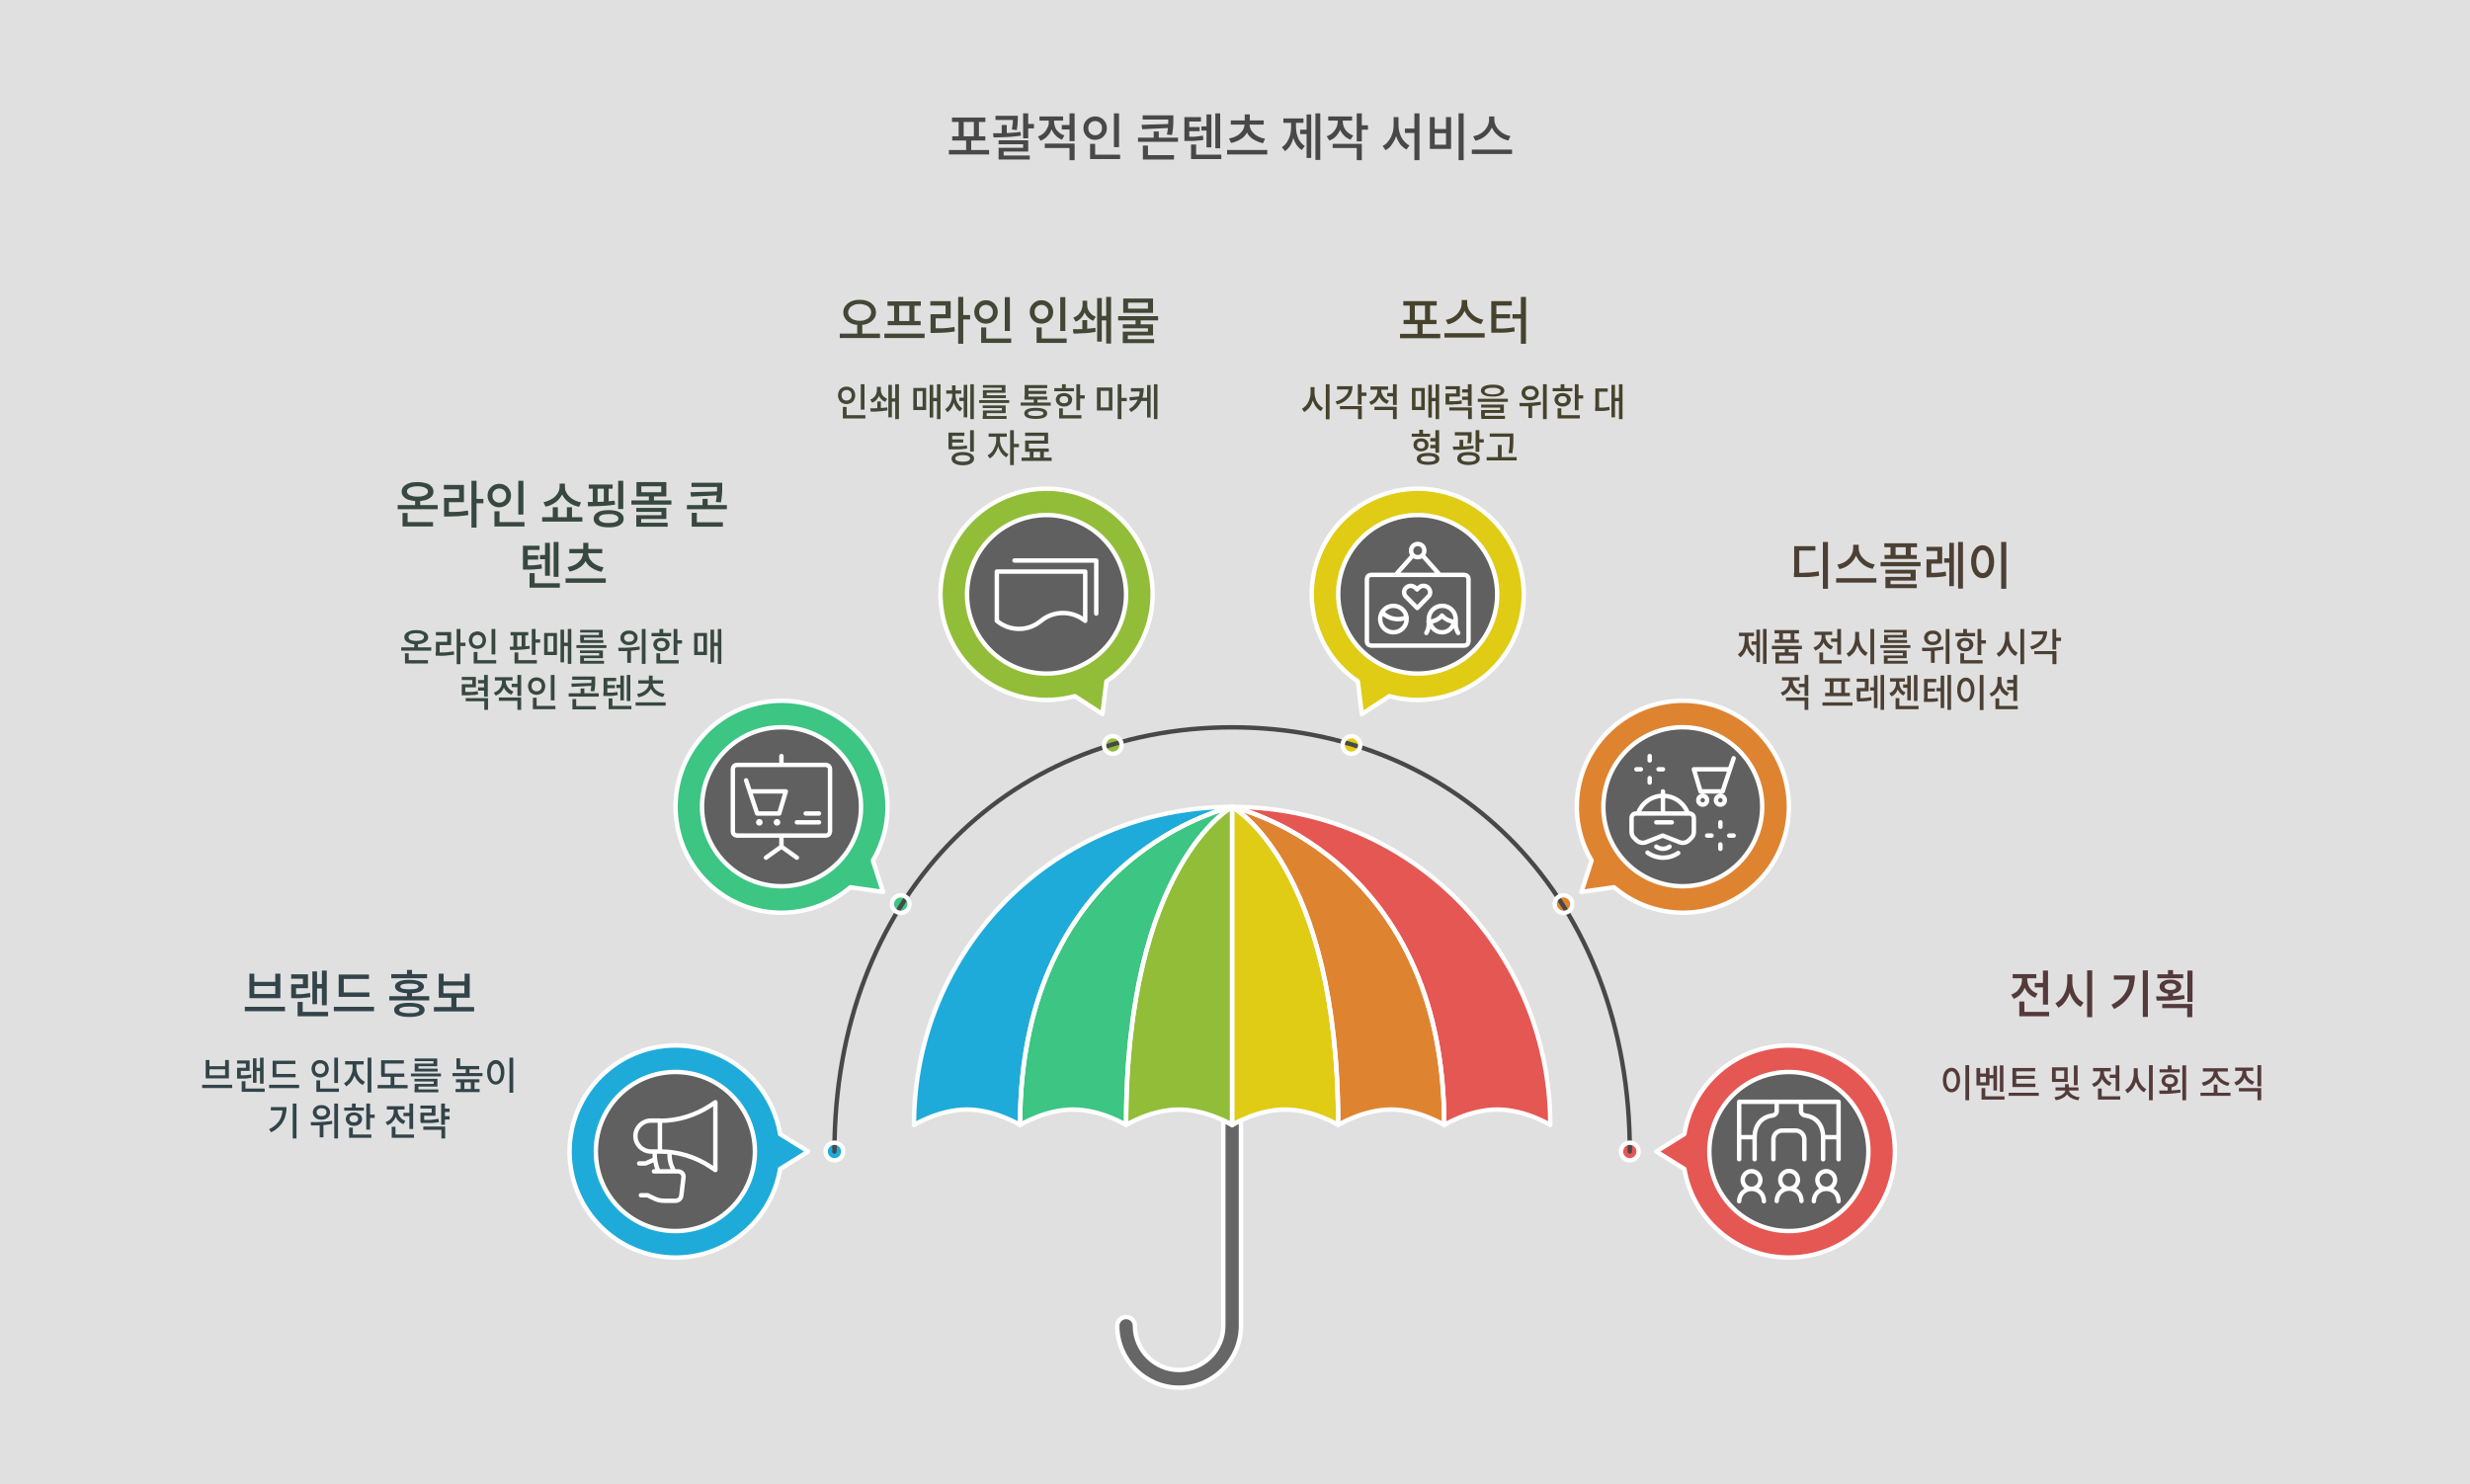
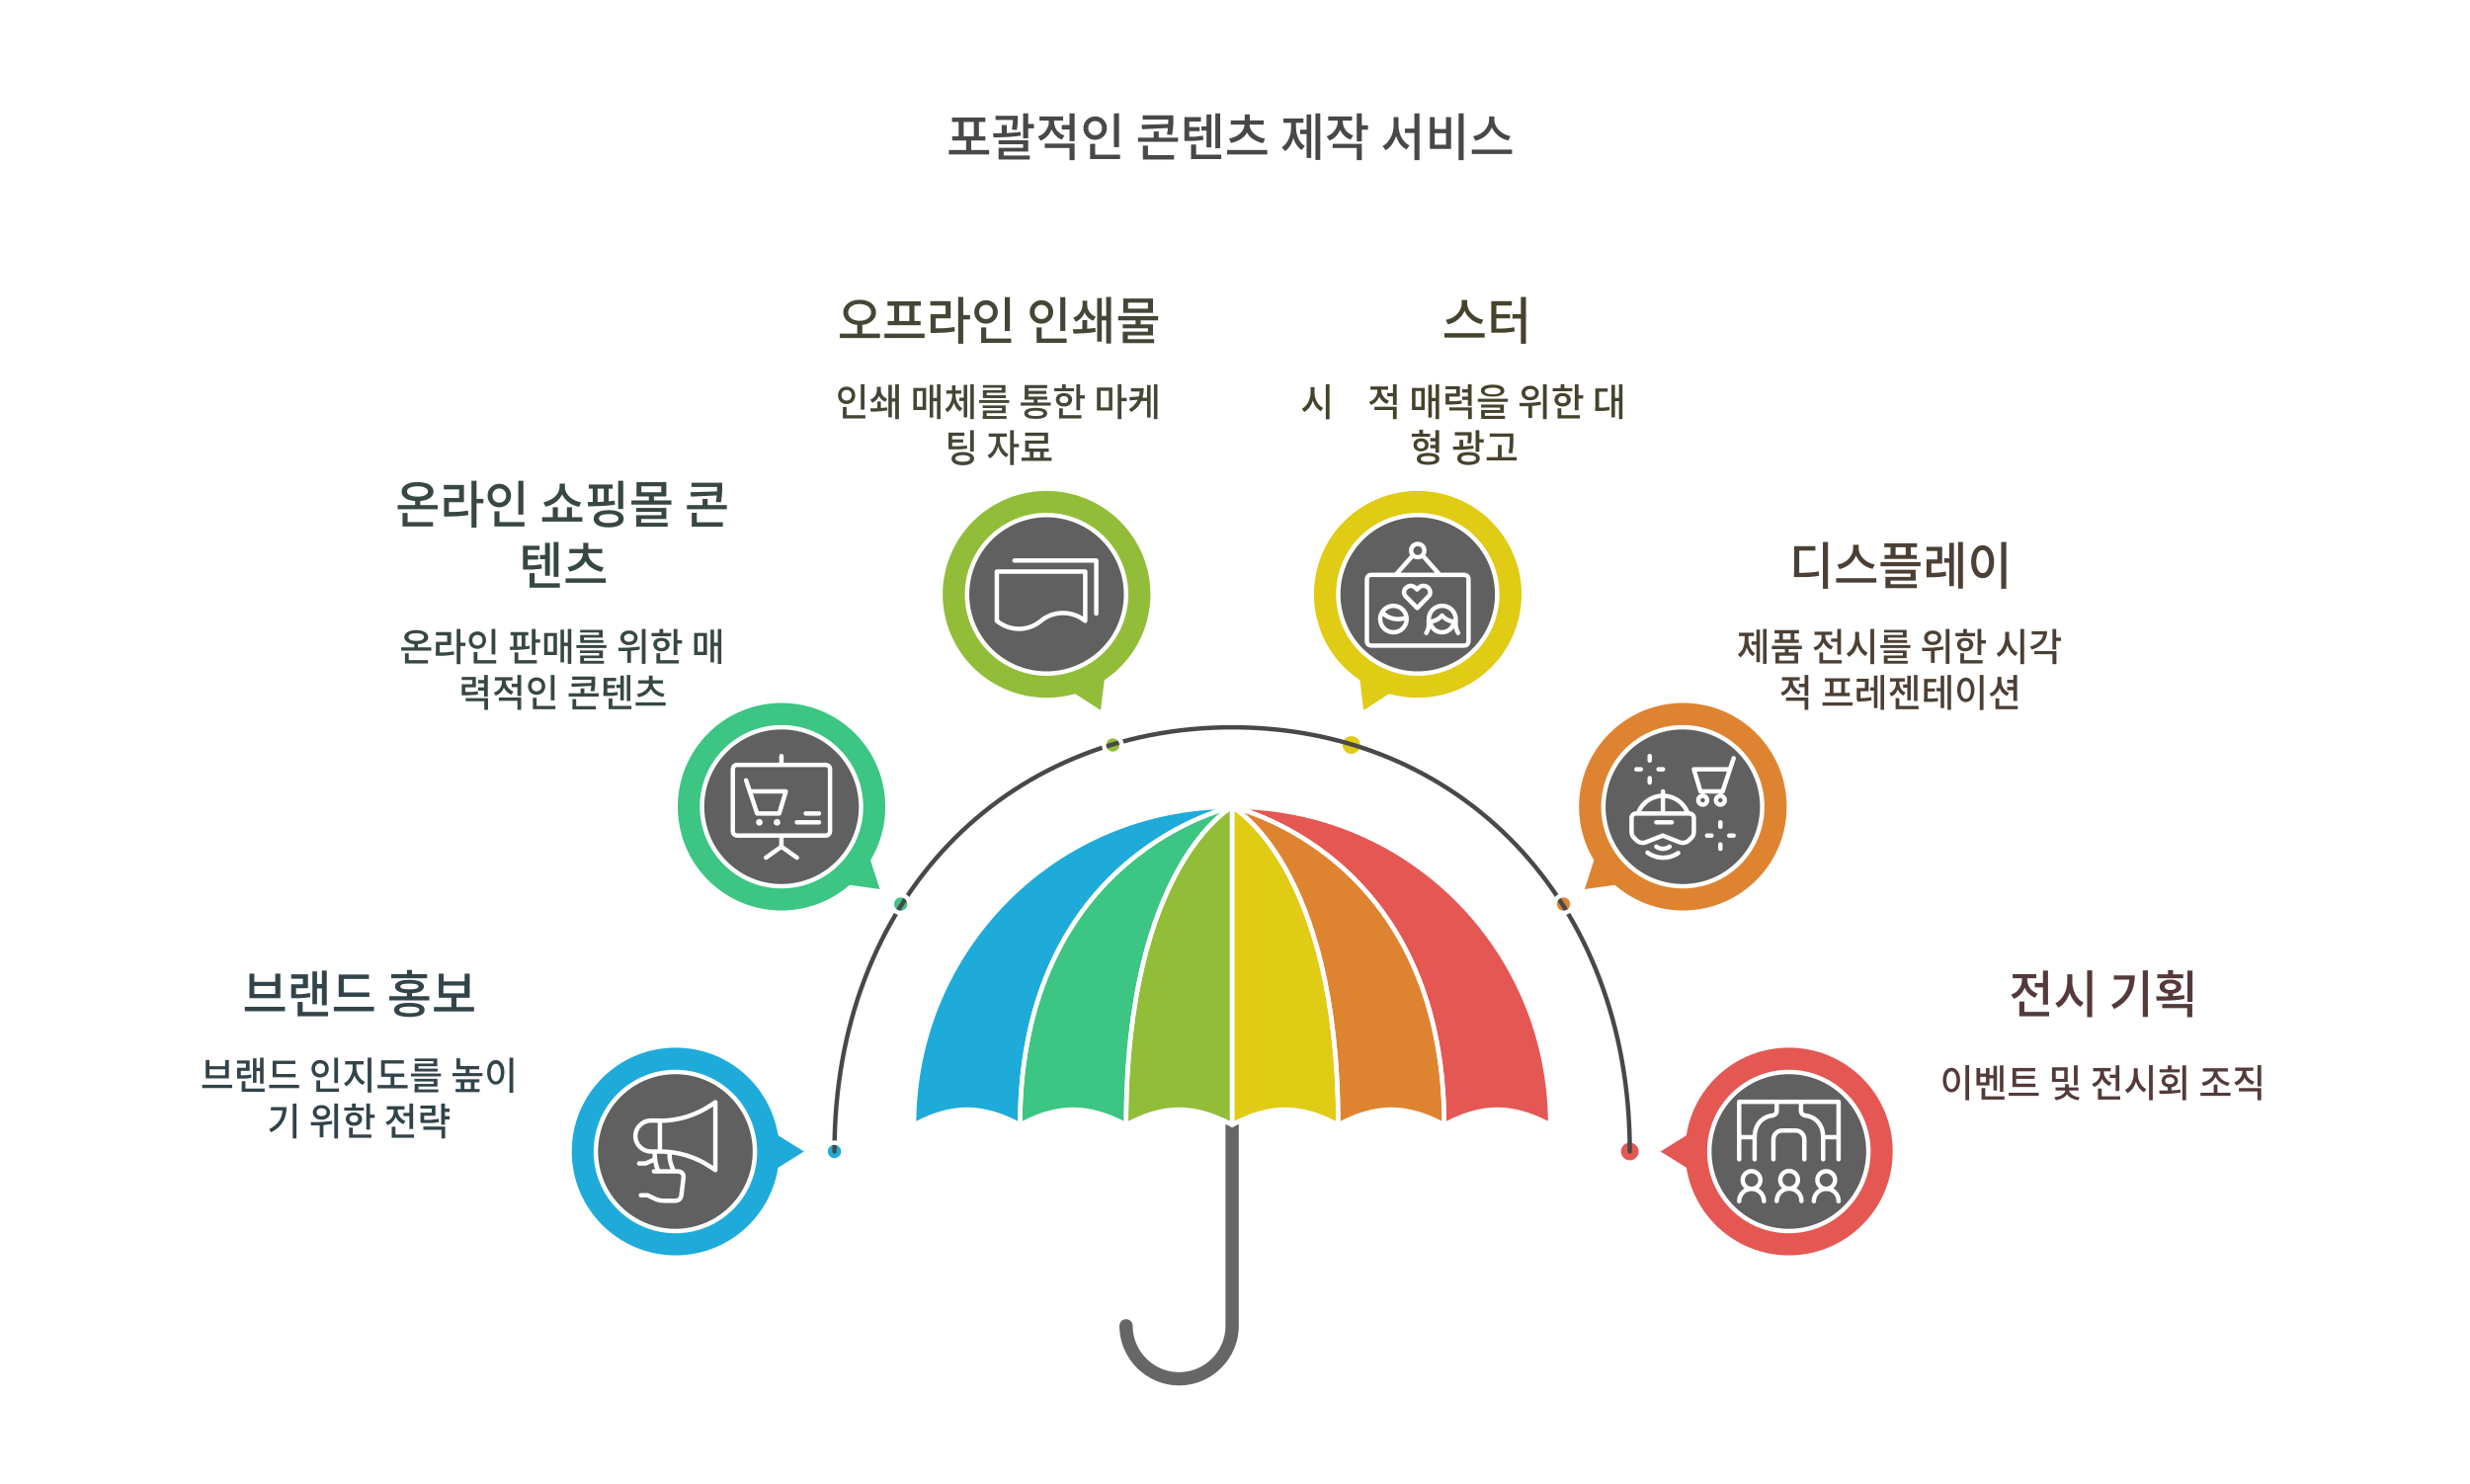
<svg xmlns="http://www.w3.org/2000/svg" version="1.1" id="Layer_1" x="0px" y="0px" viewBox="0 0 1118 671.7" style="enable-background:new 0 0 1118 671.7;" xml:space="preserve">
  <style type="text/css">
	.st0{fill:#E0E0E0;}
	.st1{fill:#606060;}
	.st2{fill-rule:evenodd;clip-rule:evenodd;fill:#666666;}
	.st3{fill-rule:evenodd;clip-rule:evenodd;fill:#E55753;}
	.st4{fill-rule:evenodd;clip-rule:evenodd;fill:#DE8431;}
	.st5{fill-rule:evenodd;clip-rule:evenodd;fill:#E0CB15;}
	.st6{fill-rule:evenodd;clip-rule:evenodd;fill:#92BD39;}
	.st7{fill-rule:evenodd;clip-rule:evenodd;fill:#3CC583;}
	.st8{fill-rule:evenodd;clip-rule:evenodd;fill:#1EABDA;}
	.st9{enable-background:new    ;}
	.st10{fill:#32444A;}
	.st11{fill:#4C4034;}
	.st12{fill:#374840;}
	.st13{fill:#543A3A;}
	.st14{fill:#46432D;}
	.st15{fill:#424736;}
	.st16{fill:#484848;}
	.st17{fill:none;stroke:#FFFFFF;stroke-width:2;stroke-linecap:round;stroke-linejoin:round;}
	.st18{fill:none;stroke:#484848;stroke-width:2;stroke-linecap:round;stroke-linejoin:round;}
</style>
-   <rect class="st0" width="1118" height="671.7" />
  <circle class="st1" cx="473.7" cy="269" r="41.6" />
  <circle class="st1" cx="353.2" cy="363.5" r="41.6" />
  <circle class="st1" cx="763.3" cy="364.4" r="41.6" />
  <circle class="st1" cx="809.7" cy="524.6" r="41.6" />
  <circle class="st1" cx="305.7" cy="521.5" r="41.6" />
  <circle class="st1" cx="643.8" cy="269" r="41.6" />
  <g id="items">
    <g id="blend">
      <g id="g-root-sy_0_cu_Subtract_1d3m9ya1q7p6h2-fill" transform="translate(394, 515.896)">
        <g id="sy_0_cu_Subtract_1d3m9ya1q7p6h2-fill">
          <g>
            <path class="st2" d="M159.7-8.8v93c0,11-9,20-20,20c-11,0-20-9-20-20c0-2.2-1.8-4-4-4s-4,1.8-4,4c0,15.4,12.6,28,28,28       c15.4,0,28-12.6,28-28v-93c-2.5,1.2-4,2.1-4,2.1S162.2-7.6,159.7-8.8z" />
          </g>
        </g>
      </g>
      <g id="g-root-sy_0_Vector_13ym5eq1q7qiof-fill" transform="translate(266, 338)">
		</g>
      <g id="g-root-sy_6_cu_Vector_zisnaa1q7qjgo-fill" transform="translate(446, 374)">
        <g id="sy_6_cu_Vector_zisnaa1q7qjgo-fill">
          <g>
            <path class="st3" d="M255.7,135.2c0-79.5-63.7-144-144-144c0,0,96,20.9,96,144c0,0,11.3-7,24-7       C244.5,128.2,255.7,135.2,255.7,135.2z" />
          </g>
        </g>
      </g>
      <g id="g-root-sy_6_Ellipse_v2z55u1q7qk8x-fill" transform="translate(622, 526)">
        <g id="sy_6_Ellipse_v2z55u1q7qk8x-fill">
          <g>
            <path class="st3" d="M111.7-4.8c0,2.2,1.8,4,4,4s4-1.8,4-4s-1.8-4-4-4S111.7-7,111.7-4.8" />
          </g>
        </g>
      </g>
      <g id="g-root-sy_6_cu_Vector_1_m7c4wy1q7ql1m-fill" transform="translate(638, 482)">
        <g id="sy_6_cu_Vector_1_m7c4wy1q7ql1m-fill">
          <g>
            <path class="st3" d="M171.7,87.2c26.5,0,48-21.5,48-48s-21.5-48-48-48c-23.8,0-43.6,17.3-47.3,40.1l-12.7,7.9l12.7,7.9       C128.2,69.8,147.9,87.2,171.7,87.2z M135.7,39.2c0-19.9,16.1-36,36-36s36,16.1,36,36s-16.1,36-36,36S135.7,59.1,135.7,39.2z" />
          </g>
        </g>
      </g>
      <g id="g-root-sy_5_cu_Vector_hs53vm1q7qio3-fill" transform="translate(446, 374)">
        <g id="sy_5_cu_Vector_hs53vm1q7qio3-fill">
          <g>
            <path class="st4" d="M111.7-8.8c0,0,48,26.1,48,144c0,0,11.3-7,24-7c12.7,0,24,7,24,7C207.7,12.1,111.7-8.8,111.7-8.8z" />
          </g>
        </g>
      </g>
      <g id="g-root-sy_5_Ellipse_8wi3mq1q7qjgs-fill" transform="translate(592, 414)">
        <g id="sy_5_Ellipse_8wi3mq1q7qjgs-fill">
          <g>
            <path class="st4" d="M111.7-4.8c0,2.2,1.8,4,4,4s4-1.8,4-4s-1.8-4-4-4S111.7-7,111.7-4.8" />
          </g>
        </g>
      </g>
      <g id="g-root-sy_5_cu_Vector_1_4golia1q7qk91-fill" transform="translate(602, 326)">
        <g id="sy_5_cu_Vector_1_4golia1q7qk91-fill">
          <g>
            <path class="st4" d="M128.9,2.4c20.3-17,50.6-14.4,67.6,5.9c17,20.3,14.4,50.6-5.9,67.6c-18.2,15.3-44.5,14.7-62-0.3l-14.8,2.1       l4.6-14.2C106.6,43.7,110.6,17.7,128.9,2.4z M132.1,62.3c12.8,15.2,35.5,17.2,50.7,4.4c15.2-12.8,17.2-35.5,4.4-50.7       c-12.8-15.2-35.5-17.2-50.7-4.4C121.4,24.4,119.4,47.1,132.1,62.3z" />
          </g>
        </g>
      </g>
      <g id="g-root-sy_4_cu_Vector_1um5n8i1q7qkum-fill" transform="translate(446, 374)">
        <g id="sy_4_cu_Vector_1um5n8i1q7qkum-fill">
          <g>
            <path class="st5" d="M111.7-8.8c0,0,48,26.1,48,144c0,0-11.3-7-24-7s-24,7-24,7V-8.8z" />
          </g>
        </g>
      </g>
      <g id="g-root-sy_4_Ellipse_1q6c5421q7qlmv-fill" transform="translate(496, 342)">
        <g id="sy_4_Ellipse_1q6c5421q7qlmv-fill">
          <g>
            <path class="st5" d="M111.7-4.8c0,2.2,1.8,4,4,4s4-1.8,4-4s-1.8-4-4-4S111.7-7,111.7-4.8" />
          </g>
        </g>
      </g>
      <g id="g-root-sy_4_cu_Vector_1_1q6c5421q7qlmw-fill" transform="translate(482, 230)">
        <g id="sy_4_cu_Vector_1_1q6c5421q7qlmw-fill">
          <g>
            <path class="st5" d="M116.2,18.8C127.4-5.1,156-15.5,180-4.3c24,11.2,34.4,39.6,23.2,63.5c-10.1,21.5-34.1,32-56.3,25.9       l-12.5,8.1l-1.8-14.8C113.5,65.5,106.2,40.3,116.2,18.8L116.2,18.8z M144.5,71.5c18,8.4,39.4,0.6,47.8-17.3       c8.4-18,0.6-39.3-17.4-47.7c-18-8.4-39.4-0.6-47.8,17.3C118.7,41.8,126.5,63.2,144.5,71.5z" />
          </g>
        </g>
      </g>
      <g id="g-root-sy_3_cu_Vector_1lr542q1q7qj9d-fill" transform="translate(398, 374)">
        <g id="sy_3_cu_Vector_1lr542q1q7qj9d-fill">
          <g>
            <path class="st6" d="M159.7-8.8c0,0-48,26.1-48,144c0,0,11.3-7,24-7s24,7,24,7V-8.8z" />
          </g>
        </g>
      </g>
      <g id="g-root-sy_3_Ellipse_1cvi3tu1q7qk22-fill" transform="translate(388, 342)">
        <g id="sy_3_Ellipse_1cvi3tu1q7qk22-fill">
          <g>
            <path class="st6" d="M111.7-4.8c0,2.2,1.8,4,4,4s4-1.8,4-4s-1.8-4-4-4S111.7-7,111.7-4.8" />
          </g>
        </g>
      </g>
      <g id="g-root-sy_3_cu_Vector_1_18folpe1q7qkub-fill" transform="translate(314, 230)">
        <g id="sy_3_cu_Vector_1_18folpe1q7qkub-fill">
          <g>
            <path class="st6" d="M203.2,18.8C192-5.1,163.5-15.5,139.4-4.3c-24,11.2-34.4,39.6-23.2,63.5c10.1,21.5,34.1,32,56.3,25.9       l12.5,8.1l1.8-14.8C205.9,65.5,213.3,40.3,203.2,18.8L203.2,18.8z M174.9,71.5c-18,8.4-39.4,0.6-47.8-17.3       c-8.4-18-0.6-39.3,17.4-47.7c18-8.4,39.4-0.6,47.8,17.3C200.7,41.8,193,63.2,174.9,71.5z" />
          </g>
        </g>
      </g>
      <g id="g-root-sy_2_cu_Vector_zk1lgi1q7qln0-fill" transform="translate(350, 374)">
        <g id="sy_2_cu_Vector_zk1lgi1q7qln0-fill">
          <g>
            <path class="st7" d="M111.7,135.2c0,0,11.3-7,24-7s24,7,24,7c0-117.9,48-144,48-144S111.7,12.1,111.7,135.2z" />
          </g>
        </g>
      </g>
      <g id="g-root-sy_2_Ellipse_zk1lgi1q7qln1-fill" transform="translate(292, 414)">
        <g id="sy_2_Ellipse_zk1lgi1q7qln1-fill">
          <g>
            <path class="st7" d="M111.7-4.8c0,2.2,1.8,4,4,4s4-1.8,4-4s-1.8-4-4-4S111.7-7,111.7-4.8" />
          </g>
        </g>
      </g>
      <g id="g-root-sy_2_cu_Vector_1_v4ukf61q7qj9i-fill" transform="translate(194, 326)">
        <g id="sy_2_cu_Vector_1_v4ukf61q7qj9i-fill">
          <g>
            <path class="st7" d="M190.6,2.4C170.3-14.6,140-12,123,8.3c-17,20.3-14.4,50.6,5.9,67.6c18.2,15.3,44.5,14.7,62-0.3l14.8,2.1       l-4.6-14.2C212.8,43.7,208.8,17.7,190.6,2.4z M187.3,62.3c-12.8,15.2-35.5,17.2-50.7,4.4c-15.2-12.8-17.2-35.5-4.4-50.7       s35.5-17.2,50.7-4.4C198.1,24.4,200.1,47.1,187.3,62.3z" />
          </g>
        </g>
      </g>
      <g id="g-root-sy_1_cu_Vector_m97k6a1q7qk27-fill" transform="translate(302, 374)">
        <g id="sy_1_cu_Vector_m97k6a1q7qk27-fill">
          <g>
            <path class="st8" d="M255.7-8.8c-80.3,0-144,64.5-144,144c0,0,11.3-7,24-7s24,7,24,7C159.7,12.1,255.7-8.8,255.7-8.8z" />
          </g>
        </g>
      </g>
      <g id="g-root-sy_1_Ellipse_hte21u1q7qkug-fill" transform="translate(262, 526)">
        <g id="sy_1_Ellipse_hte21u1q7qkug-fill">
          <g>
            <path class="st8" d="M111.7-4.8c0,2.2,1.8,4,4,4s4-1.8,4-4s-1.8-4-4-4S111.7-7,111.7-4.8" />
          </g>
        </g>
      </g>
      <g id="g-root-sy_1_cu_Vector_1_ddkjxe1q7qlmp-fill" transform="translate(146, 482)">
        <g id="sy_1_cu_Vector_1_ddkjxe1q7qlmp-fill">
          <g>
            <path class="st8" d="M207.1,47.1l12.7-7.9l-12.7-7.9c-3.8-22.8-23.5-40.1-47.3-40.1c-26.5,0-48,21.5-48,48s21.5,48,48,48       C183.5,87.2,203.3,69.9,207.1,47.1z M159.7,75.2c-19.9,0-36-16.1-36-36s16.1-36,36-36s36,16.1,36,36S179.6,75.2,159.7,75.2z" />
          </g>
        </g>
      </g>
      <g id="g-root-tx__1qa32si1q7dwr0-fill" transform="translate(32, 374)">
        <g id="tx__1qa32si1q7dwr0-fill">
          <g>
            <g class="st9">
              <path class="st10" d="M78.8,81.7h18.2v2H78.8V81.7z M80.8,66.7h2.3v3.7h9.5v-3.7h2.3v11.1h-14V66.7z M83.1,72.3v3.6h9.5v-3.6        H83.1z" />
              <path class="st10" d="M99.8,67h7.6v6.3H102V77h-2.2v-5.5h5.3V69h-5.3V67z M99.8,76h1.3c1,0,1.8,0,2.6,0c0.8,0,1.6-0.1,2.3-0.2        s1.5-0.2,2.3-0.4l0.2,1.9c-0.8,0.1-1.6,0.3-2.3,0.3c-0.8,0.1-1.5,0.1-2.4,0.2s-1.7,0-2.7,0h-1.3V76z M102.7,79.5h2.3v5.2h-2.3        V79.5z M102.7,84h13.8v2h-13.8V84z M109.4,65.7h2.1v14.8h-2.1V65.7z M110.9,71.4h3.5v2h-3.5V71.4z M113.7,65.3h2.2v15.7h-2.2        V65.3z" />
              <path class="st10" d="M119.1,81.7h18.2v2h-18.2V81.7z M121.3,67.1h13.7v2h-11.4v7h-2.3V67.1z M121.3,75.2h13.9v2h-13.9V75.2z" />
              <path class="st10" d="M144.2,76.9h18.1v1.9h-18.1V76.9z M145.1,66.9h16.2v1.9h-16.2V66.9z M153.3,79.9c2.2,0,3.9,0.3,5.1,0.8        c1.2,0.5,1.8,1.4,1.8,2.4c0,1.1-0.6,1.9-1.8,2.4c-1.2,0.5-2.9,0.8-5.1,0.8c-2.2,0-3.9-0.3-5.1-0.8c-1.2-0.5-1.8-1.3-1.8-2.4        c0-1.1,0.6-1.9,1.8-2.4C149.4,80.1,151.1,79.9,153.3,79.9z M153.3,69.5c2.1,0,3.7,0.3,4.9,0.8c1.1,0.5,1.7,1.3,1.7,2.2        s-0.6,1.7-1.7,2.3c-1.1,0.5-2.8,0.8-4.9,0.8c-2.1,0-3.7-0.3-4.8-0.8c-1.1-0.5-1.7-1.3-1.7-2.3s0.6-1.7,1.7-2.2        C149.6,69.7,151.2,69.5,153.3,69.5z M153.3,81.6c-1.5,0-2.6,0.1-3.4,0.4c-0.8,0.2-1.2,0.6-1.2,1.1c0,0.5,0.4,0.8,1.2,1.1        c0.8,0.2,1.9,0.4,3.4,0.4s2.6-0.1,3.4-0.4c0.8-0.2,1.1-0.6,1.1-1.1c0-0.5-0.4-0.9-1.1-1.1C155.9,81.7,154.8,81.6,153.3,81.6z         M153.3,71.2c-1.4,0-2.4,0.1-3.1,0.3c-0.7,0.2-1,0.6-1,1c0,0.5,0.3,0.8,1,1c0.7,0.2,1.7,0.3,3.1,0.3c1.4,0,2.4-0.1,3.1-0.3        c0.7-0.2,1-0.6,1-1c0-0.4-0.3-0.8-1-1C155.7,71.3,154.7,71.2,153.3,71.2z M152.2,65h2.3v3.1h-2.3V65z M152.2,74.8h2.3v2.9        h-2.3V74.8z" />
              <path class="st10" d="M164.4,81.8h18.2v2h-18.2V81.8z M166.5,66.7h2.3v3.5h9.5v-3.5h2.3v10.9h-14V66.7z M168.7,72.1v3.5h9.5        v-3.5H168.7z M172.3,77h2.3v5.3h-2.3V77z" />
            </g>
          </g>
        </g>
      </g>
      <g id="g-root-ic_vr_1cwr2021q7rzm4-fill" transform="translate(626, 350)">
		</g>
      <g id="g-root-ic_cart_1qdtu5e1q7w6x4-fill" transform="translate(218, 350)">
		</g>
      <g id="g-root-tx__1cxdm8y1q7dw5p-fill" transform="translate(650, 242)">
        <g id="tx__1cxdm8y1q7dw5p-fill">
          <g>
            <g class="st9">
              <path class="st11" d="M139.8,45.2h1.3v1.9c0,0.9-0.1,1.7-0.2,2.6s-0.3,1.6-0.6,2.4s-0.6,1.4-1.1,2s-0.9,1.1-1.5,1.4l-1.1-1.3        c0.7-0.5,1.3-1.1,1.8-1.8c0.5-0.7,0.8-1.6,1-2.5c0.2-0.9,0.3-1.8,0.3-2.8V45.2z M137.1,44.4h6.8v1.5h-6.8V44.4z M140.1,45.2        h1.3v1.9c0,0.9,0.1,1.8,0.3,2.6c0.2,0.9,0.6,1.6,1,2.3c0.5,0.7,1,1.3,1.7,1.7l-1,1.3c-0.8-0.5-1.4-1.1-1.9-2        c-0.5-0.8-0.9-1.8-1.1-2.8c-0.2-1-0.4-2.1-0.4-3.3V45.2z M142.8,48.3h2.7v1.5h-2.7V48.3z M145,43h1.6v14.7H145V43z M148,42.7        h1.6v15.8H148V42.7z" />
              <path class="st11" d="M152,50.3h13.6v1.5H152V50.3z M153.2,43.2h11.1v1.5h-11.1V43.2z M153.3,47.5h10.9V49h-10.9V47.5z         M153.6,53.3h10.3v5h-10.3V53.3z M162.2,54.8h-6.9v2.2h6.9V54.8z M155.3,43.8h1.7v4.7h-1.7V43.8z M157.9,51.3h1.7v2.6h-1.7        V51.3z M160.5,43.8h1.7v4.7h-1.7V43.8z" />
              <path class="st11" d="M174.5,44.7h1.4v1.2c0,1-0.2,1.9-0.5,2.8c-0.3,0.9-0.8,1.6-1.4,2.3c-0.6,0.6-1.4,1.1-2.3,1.5l-0.9-1.4        c0.6-0.2,1.1-0.5,1.6-0.8s0.8-0.7,1.2-1.2c0.3-0.5,0.6-0.9,0.7-1.5c0.2-0.5,0.2-1,0.2-1.6V44.7z M171.3,43.9h8v1.5h-8V43.9z         M173.5,53.3h1.7v4.3h-1.7V53.3z M173.5,56.8h10.1v1.5h-10.1V56.8z M174.8,44.7h1.4v1.1c0,0.7,0.1,1.3,0.4,1.9        c0.3,0.6,0.7,1.2,1.2,1.7c0.5,0.5,1.2,0.9,1.9,1.2l-0.9,1.4c-0.9-0.3-1.6-0.8-2.2-1.4s-1.1-1.3-1.4-2.2        c-0.3-0.8-0.5-1.7-0.5-2.6V44.7z M178.8,47h3.7v1.5h-3.7V47z M181.6,42.7h1.7v11.6h-1.7V42.7z" />
              <path class="st11" d="M189.8,44h1.4v2.6c0,1-0.1,1.9-0.3,2.8c-0.2,0.9-0.5,1.7-0.9,2.5s-0.8,1.5-1.4,2s-1.1,1.1-1.8,1.4        l-1-1.5c0.6-0.3,1.1-0.7,1.6-1.2c0.5-0.5,0.9-1.1,1.2-1.7c0.3-0.6,0.6-1.3,0.8-2.1s0.3-1.5,0.3-2.2V44z M190.1,44h1.4v2.6        c0,0.7,0.1,1.4,0.3,2.1c0.2,0.7,0.4,1.4,0.8,2c0.3,0.6,0.8,1.2,1.2,1.6c0.5,0.5,1,0.9,1.6,1.1l-1,1.5        c-0.7-0.3-1.3-0.8-1.8-1.4c-0.5-0.6-1-1.2-1.3-2s-0.7-1.5-0.9-2.4c-0.2-0.9-0.3-1.8-0.3-2.7V44z M196.6,42.7h1.7v15.9h-1.7        V42.7z" />
              <path class="st11" d="M201.1,50h13.6v1.3h-13.6V50z M202.7,52.4H213v3.5h-8.6v1.6h-1.7v-2.8h8.6v-1.1h-8.7V52.4z M202.7,57.1        h10.8v1.3h-10.8V57.1z M202.8,43.1H213v3.5h-8.5v1.5h-1.7v-2.7h8.5v-1.1h-8.5V43.1z M202.8,47.7h10.4V49h-10.4V47.7z" />
              <path class="st11" d="M220.1,52.7l-0.2-1.5c0.9,0,1.9,0,3,0c1.1,0,2.2-0.1,3.4-0.2c1.2-0.1,2.3-0.2,3.3-0.4l0.1,1.4        c-1.1,0.2-2.2,0.4-3.4,0.5s-2.3,0.2-3.3,0.2C222,52.7,221,52.7,220.1,52.7z M224.8,43.4c0.8,0,1.4,0.1,2,0.4s1,0.7,1.4,1.2        c0.3,0.5,0.5,1.1,0.5,1.7c0,0.6-0.2,1.2-0.5,1.7c-0.3,0.5-0.8,0.9-1.4,1.2s-1.3,0.4-2,0.4c-0.7,0-1.4-0.1-2-0.4        s-1-0.7-1.4-1.2c-0.3-0.5-0.5-1.1-0.5-1.7c0-0.7,0.2-1.2,0.5-1.7c0.3-0.5,0.8-0.9,1.4-1.2S224.1,43.4,224.8,43.4z M224.8,44.9        c-0.4,0-0.8,0.1-1.1,0.2c-0.3,0.2-0.6,0.4-0.8,0.6c-0.2,0.3-0.3,0.6-0.3,1c0,0.4,0.1,0.7,0.3,1c0.2,0.3,0.5,0.5,0.8,0.6        c0.3,0.2,0.7,0.2,1.1,0.2c0.4,0,0.8-0.1,1.2-0.2c0.3-0.1,0.6-0.4,0.8-0.6c0.2-0.3,0.3-0.6,0.3-1c0-0.4-0.1-0.7-0.3-1        c-0.2-0.3-0.5-0.5-0.8-0.6C225.6,45,225.3,44.9,224.8,44.9z M224,51.7h1.7v6.3H224V51.7z M230.7,42.7h1.7v15.8h-1.7V42.7z" />
              <path class="st11" d="M235.1,44.5h8.9V46h-8.9V44.5z M239.5,46.7c0.7,0,1.3,0.1,1.9,0.4c0.5,0.2,1,0.6,1.3,1        c0.3,0.5,0.5,1,0.5,1.6c0,0.6-0.2,1.1-0.5,1.6c-0.3,0.5-0.7,0.8-1.3,1.1c-0.5,0.3-1.2,0.4-1.9,0.4c-0.7,0-1.4-0.1-1.9-0.4        c-0.5-0.3-1-0.6-1.3-1.1c-0.3-0.5-0.5-1-0.5-1.6c0-0.6,0.2-1.1,0.5-1.6c0.3-0.5,0.7-0.8,1.3-1        C238.2,46.8,238.8,46.7,239.5,46.7z M237.3,53.7h1.7v3.7h-1.7V53.7z M237.3,56.8h10.1v1.5h-10.1V56.8z M239.5,48.1        c-0.6,0-1.1,0.1-1.4,0.4s-0.6,0.7-0.6,1.2c0,0.5,0.2,0.9,0.6,1.2c0.4,0.3,0.9,0.4,1.4,0.4s1.1-0.1,1.4-0.4        c0.4-0.3,0.5-0.7,0.5-1.2c0-0.5-0.2-0.9-0.5-1.2C240.6,48.2,240.1,48.1,239.5,48.1z M238.6,42.7h1.7v2.5h-1.7V42.7z         M245.1,42.7h1.7v11.8h-1.7V42.7z M246.3,47.8h2.6v1.5h-2.6V47.8z" />
              <path class="st11" d="M257.7,44h1.4v2.6c0,1-0.1,1.9-0.3,2.8c-0.2,0.9-0.5,1.7-0.9,2.5s-0.8,1.5-1.4,2s-1.1,1.1-1.8,1.4        l-1-1.5c0.6-0.3,1.1-0.7,1.6-1.2c0.5-0.5,0.9-1.1,1.2-1.7c0.3-0.6,0.6-1.3,0.8-2.1s0.3-1.5,0.3-2.2V44z M258,44h1.4v2.6        c0,0.7,0.1,1.4,0.3,2.1c0.2,0.7,0.4,1.4,0.8,2c0.3,0.6,0.8,1.2,1.2,1.6c0.5,0.5,1,0.9,1.6,1.1l-1,1.5        c-0.7-0.3-1.3-0.8-1.8-1.4c-0.5-0.6-1-1.2-1.3-2s-0.7-1.5-0.9-2.4c-0.2-0.9-0.3-1.8-0.3-2.7V44z M264.5,42.7h1.7v15.9h-1.7        V42.7z" />
              <path class="st11" d="M274.8,43.7h1.8c0,1.4-0.3,2.6-0.8,3.7s-1.4,2-2.4,2.8c-1,0.8-2.3,1.4-3.8,1.8l-0.7-1.4        c1.3-0.3,2.4-0.8,3.2-1.4c0.9-0.6,1.5-1.3,2-2c0.5-0.8,0.7-1.6,0.7-2.5V43.7z M269.6,43.7h6.2v1.5h-6.2V43.7z M270.9,52.7h9.9        v5.9H279v-4.5h-8.2V52.7z M279,42.7h1.7V52H279V42.7z M280.3,46.6h2.6v1.5h-2.6V46.6z" />
            </g>
            <g class="st9">
              <path class="st11" d="M159.7,65.1h1.4v1.2c0,1-0.2,1.9-0.5,2.8c-0.3,0.9-0.8,1.6-1.4,2.3c-0.6,0.6-1.4,1.1-2.3,1.5l-0.9-1.4        c0.6-0.2,1.1-0.5,1.6-0.8c0.5-0.3,0.8-0.7,1.2-1.2c0.3-0.5,0.6-0.9,0.7-1.5c0.2-0.5,0.2-1,0.2-1.5V65.1z M156.6,64.5h8V66h-8        V64.5z M158.4,73.7h10.1v5.6h-1.7v-4.1h-8.4V73.7z M160.1,65.1h1.4v1.1c0,0.7,0.1,1.3,0.4,1.9s0.7,1.2,1.2,1.7        c0.5,0.5,1.2,0.9,1.9,1.2l-0.9,1.4c-0.9-0.3-1.6-0.8-2.2-1.4s-1.1-1.3-1.4-2.2c-0.3-0.8-0.5-1.7-0.5-2.6V65.1z M164.2,67.5        h3.1V69h-3.1V67.5z M166.8,63.5h1.7V73h-1.7V63.5z" />
              <path class="st11" d="M174.9,75.9h13.6v1.5h-13.6V75.9z M176,65h11.3v1.5H176V65z M176.1,71.6h11.2v1.5h-11.2V71.6z         M178.2,66.4h1.7v5.4h-1.7V66.4z M183.4,66.4h1.7v5.4h-1.7V66.4z" />
              <path class="st11" d="M190.5,65.2h5.3v5.7h-3.7v3.7h-1.7v-5.2h3.7v-2.8h-3.7V65.2z M190.5,74h1c0.9,0,1.8,0,2.7-0.1        c0.9-0.1,1.8-0.2,2.8-0.4l0.1,1.5c-1,0.2-2,0.3-2.8,0.4c-0.9,0.1-1.8,0.1-2.7,0.1h-1V74z M196.5,69.1h2.4v1.5h-2.4V69.1z         M198.2,63.8h1.6v14.7h-1.6V63.8z M201.2,63.5h1.6v15.8h-1.6V63.5z" />
              <path class="st11" d="M208.1,66h1.4v1.2c0,0.8-0.1,1.7-0.4,2.5c-0.3,0.8-0.6,1.5-1.1,2.1c-0.5,0.6-1.1,1.1-1.9,1.4l-0.9-1.4        c0.7-0.3,1.2-0.7,1.7-1.2c0.4-0.5,0.8-1,1-1.6c0.2-0.6,0.3-1.2,0.3-1.8V66z M205.5,65h6.7v1.5h-6.7V65z M208,74h1.7v4.5H208        V74z M208,77.5h10.4V79H208V77.5z M208.4,66h1.3v1.1c0,0.6,0.1,1.1,0.3,1.7c0.2,0.6,0.5,1.1,0.9,1.5c0.4,0.5,0.9,0.8,1.6,1.1        l-0.9,1.4c-0.7-0.3-1.4-0.8-1.8-1.4c-0.5-0.6-0.9-1.3-1.1-2c-0.2-0.8-0.4-1.5-0.4-2.3V66z M211.4,67.8h2.5v1.5h-2.5V67.8z         M213.3,63.8h1.6V75h-1.6V63.8z M216.3,63.5h1.6v11.8h-1.6V63.5z" />
              <path class="st11" d="M220.8,65.3h5.6v1.5h-3.9v7.9h-1.6V65.3z M220.8,74.2h1c0.7,0,1.4,0,2,0c0.6,0,1.1-0.1,1.7-0.1        s1.1-0.1,1.6-0.2l0.1,1.5c-0.6,0.1-1.1,0.2-1.7,0.2c-0.5,0.1-1.1,0.1-1.7,0.1c-0.6,0-1.3,0-2,0h-1V74.2z M222,69.6h3.8V71H222        V69.6z M226.5,69.4h2.8v1.5h-2.8V69.4z M228.4,63.8h1.6v14.7h-1.6V63.8z M231.5,63.5h1.6v15.8h-1.6V63.5z" />
              <path class="st11" d="M239.8,64.7c0.7,0,1.4,0.2,2,0.7c0.6,0.5,1,1.1,1.4,1.9c0.3,0.8,0.5,1.8,0.5,2.9c0,1.1-0.2,2.1-0.5,3        c-0.3,0.8-0.8,1.5-1.4,1.9s-1.3,0.7-2,0.7c-0.7,0-1.4-0.2-2-0.7c-0.6-0.5-1-1.1-1.4-1.9c-0.3-0.8-0.5-1.8-0.5-3        c0-1.1,0.2-2.1,0.5-2.9c0.3-0.8,0.8-1.5,1.4-1.9C238.4,64.9,239.1,64.7,239.8,64.7z M239.8,66.3c-0.4,0-0.8,0.2-1.2,0.5        c-0.3,0.3-0.6,0.8-0.8,1.4s-0.3,1.3-0.3,2.1c0,0.8,0.1,1.5,0.3,2.1s0.4,1,0.8,1.4c0.3,0.3,0.7,0.5,1.2,0.5s0.8-0.2,1.2-0.5        s0.6-0.8,0.8-1.4s0.3-1.3,0.3-2.1c0-0.8-0.1-1.5-0.3-2.1s-0.4-1-0.8-1.4C240.6,66.5,240.3,66.3,239.8,66.3z M246.1,63.5h1.7        v15.9h-1.7V63.5z" />
              <path class="st11" d="M254.2,64.4h1.4v1.9c0,1.1-0.2,2-0.5,3c-0.3,0.9-0.8,1.7-1.4,2.4c-0.6,0.7-1.4,1.2-2.3,1.6l-0.9-1.4        c0.6-0.2,1.1-0.5,1.6-0.9c0.4-0.4,0.8-0.8,1.1-1.3s0.5-1,0.7-1.6c0.2-0.6,0.2-1.1,0.2-1.7V64.4z M253.2,74.1h1.7v4.3h-1.7        V74.1z M253.2,77.5h10.1V79h-10.1V77.5z M254.5,64.4h1.4v1.9c0,0.6,0.1,1.1,0.2,1.6c0.2,0.5,0.4,1.1,0.7,1.5        c0.3,0.5,0.7,0.9,1.1,1.3c0.4,0.4,0.9,0.7,1.5,0.9l-1,1.4c-0.8-0.4-1.5-0.9-2.1-1.5c-0.6-0.7-1-1.5-1.3-2.4        c-0.3-0.9-0.5-1.8-0.5-2.8V64.4z M258.5,65.7h3.2v1.5h-3.2V65.7z M258.5,68.9h3.2v1.5h-3.2V68.9z M261.3,63.5h1.7v11.8h-1.7        V63.5z" />
            </g>
          </g>
        </g>
      </g>
      <g id="g-root-ic_imag_1hdtiaq1q7tedp-fill" transform="translate(506, 254)">
		</g>
      <g id="g-root-ic_docu_1448f6q1q7uscm-fill" transform="translate(338, 254)">
		</g>
      <g id="g-root-tx__4m12a1q7dw5f-fill" transform="translate(98, 242)">
        <g id="tx__4m12a1q7dw5f-fill">
          <g>
            <g class="st9">
              <path class="st12" d="M83.6,51h13.6v1.5H83.6V51z M90.4,43.2c1.1,0,2,0.1,2.8,0.4c0.8,0.3,1.4,0.6,1.9,1.1        c0.4,0.5,0.7,1,0.7,1.7c0,0.7-0.2,1.2-0.7,1.7c-0.4,0.5-1.1,0.8-1.9,1.1c-0.8,0.3-1.7,0.4-2.8,0.4c-1.1,0-2-0.1-2.8-0.4        c-0.8-0.3-1.4-0.6-1.9-1.1C85.2,47.6,85,47,85,46.4c0-0.7,0.2-1.2,0.7-1.7c0.4-0.5,1.1-0.8,1.9-1.1        C88.4,43.3,89.3,43.2,90.4,43.2z M85.3,53.7H87v3.6h-1.7V53.7z M85.3,56.8h10.4v1.5H85.3V56.8z M90.4,44.6        c-0.7,0-1.4,0.1-1.9,0.2c-0.5,0.1-1,0.3-1.2,0.6c-0.3,0.3-0.4,0.6-0.4,0.9c0,0.4,0.1,0.7,0.4,1c0.3,0.3,0.7,0.5,1.2,0.6        c0.5,0.1,1.2,0.2,1.9,0.2c0.7,0,1.4-0.1,1.9-0.2c0.5-0.1,0.9-0.3,1.2-0.6s0.4-0.6,0.4-1c0-0.4-0.1-0.7-0.4-0.9        s-0.7-0.5-1.2-0.6C91.8,44.7,91.1,44.6,90.4,44.6z M89.5,48.7h1.7v3h-1.7V48.7z" />
              <path class="st12" d="M99.3,44.1h6.9V50H101v3.9h-1.7v-5.4h5.1v-2.9h-5.1V44.1z M99.3,53.3h1.2c0.9,0,1.7,0,2.5,0        c0.8,0,1.5-0.1,2.2-0.2c0.7-0.1,1.5-0.2,2.2-0.3l0.2,1.5c-0.8,0.1-1.5,0.2-2.3,0.3c-0.7,0.1-1.5,0.1-2.3,0.2s-1.6,0-2.6,0        h-1.2V53.3z M108.7,42.7h1.7v15.9h-1.7V42.7z M110,48.9h2.7v1.5H110V48.9z" />
              <path class="st12" d="M118.1,43.8c0.8,0,1.4,0.2,2,0.5c0.6,0.3,1.1,0.8,1.4,1.4s0.5,1.3,0.5,2.1c0,0.8-0.2,1.4-0.5,2        s-0.8,1.1-1.4,1.4c-0.6,0.3-1.3,0.5-2,0.5c-0.8,0-1.4-0.2-2-0.5c-0.6-0.3-1.1-0.8-1.4-1.4s-0.5-1.3-0.5-2        c0-0.8,0.2-1.5,0.5-2.1s0.8-1.1,1.4-1.4C116.7,44,117.4,43.8,118.1,43.8z M118.1,45.4c-0.4,0-0.8,0.1-1.2,0.3        c-0.4,0.2-0.6,0.5-0.8,0.8c-0.2,0.4-0.3,0.8-0.3,1.3c0,0.5,0.1,0.9,0.3,1.3c0.2,0.4,0.5,0.6,0.8,0.8s0.7,0.3,1.2,0.3        c0.4,0,0.8-0.1,1.2-0.3c0.4-0.2,0.6-0.5,0.8-0.8c0.2-0.4,0.3-0.8,0.3-1.3c0-0.5-0.1-0.9-0.3-1.3c-0.2-0.4-0.5-0.6-0.8-0.8        C119,45.5,118.6,45.4,118.1,45.4z M116.4,53.1h1.7v4.3h-1.7V53.1z M116.4,56.8h10.2v1.5h-10.2V56.8z M124.5,42.7h1.7v11.5        h-1.7V42.7z" />
              <path class="st12" d="M132.9,52.2l-0.2-1.5c0.9,0,1.8,0,2.8,0c1,0,2.1-0.1,3.1-0.1s2.1-0.2,3.1-0.3l0.1,1.3        c-1,0.2-2,0.3-3.1,0.4c-1.1,0.1-2.1,0.1-3.1,0.2C134.6,52.1,133.7,52.2,132.9,52.2z M133.1,44.1h8v1.5h-8V44.1z M134.4,45.2        h1.7v5.7h-1.7V45.2z M134.9,53.3h1.7v3.9h-1.7V53.3z M134.9,56.8H145v1.5h-10.1V56.8z M138.1,45.2h1.7v5.7h-1.7V45.2z         M142.7,42.7h1.7v11.7h-1.7V42.7z M143.9,47.4h2.6v1.5h-2.6V47.4z" />
              <path class="st12" d="M148.3,44.5h5.8v10h-5.8V44.5z M152.5,45.9h-2.6V53h2.6V45.9z M155.7,43h1.6v14.8h-1.6V43z M156.9,48.9        h2.7v1.5h-2.7V48.9z M159,42.7h1.6v15.8H159V42.7z" />
              <path class="st12" d="M162.9,50h13.6v1.3h-13.6V50z M164.5,52.4h10.4v3.5h-8.6v1.6h-1.7v-2.8h8.6v-1.1h-8.7V52.4z M164.6,57.1        h10.8v1.3h-10.8V57.1z M164.6,43.1h10.2v3.5h-8.5v1.5h-1.7v-2.7h8.5v-1.1h-8.5V43.1z M164.7,47.7h10.4V49h-10.4V47.7z" />
              <path class="st12" d="M182,52.7l-0.2-1.5c0.9,0,1.9,0,3,0c1.1,0,2.2-0.1,3.4-0.2c1.2-0.1,2.3-0.2,3.3-0.4l0.1,1.4        c-1.1,0.2-2.2,0.4-3.4,0.5s-2.3,0.2-3.3,0.2C183.9,52.7,182.9,52.7,182,52.7z M186.7,43.4c0.8,0,1.4,0.1,2,0.4s1,0.7,1.4,1.2        s0.5,1.1,0.5,1.7c0,0.6-0.2,1.2-0.5,1.7s-0.8,0.9-1.4,1.2s-1.3,0.4-2,0.4c-0.7,0-1.4-0.1-2-0.4s-1-0.7-1.4-1.2        s-0.5-1.1-0.5-1.7c0-0.7,0.2-1.2,0.5-1.7s0.8-0.9,1.4-1.2S185.9,43.4,186.7,43.4z M186.7,44.9c-0.4,0-0.8,0.1-1.1,0.2        c-0.3,0.2-0.6,0.4-0.8,0.6c-0.2,0.3-0.3,0.6-0.3,1c0,0.4,0.1,0.7,0.3,1c0.2,0.3,0.5,0.5,0.8,0.6c0.3,0.2,0.7,0.2,1.1,0.2        c0.4,0,0.8-0.1,1.2-0.2c0.3-0.1,0.6-0.4,0.8-0.6c0.2-0.3,0.3-0.6,0.3-1c0-0.4-0.1-0.7-0.3-1c-0.2-0.3-0.5-0.5-0.8-0.6        C187.5,45,187.1,44.9,186.7,44.9z M185.9,51.7h1.7v6.3h-1.7V51.7z M192.5,42.7h1.7v15.8h-1.7V42.7z" />
              <path class="st12" d="M196.9,44.5h8.9V46h-8.9V44.5z M201.4,46.7c0.7,0,1.3,0.1,1.9,0.4c0.5,0.2,1,0.6,1.3,1s0.5,1,0.5,1.6        c0,0.6-0.2,1.1-0.5,1.6s-0.7,0.8-1.3,1.1c-0.5,0.3-1.2,0.4-1.9,0.4c-0.7,0-1.4-0.1-1.9-0.4c-0.5-0.3-1-0.6-1.3-1.1        s-0.5-1-0.5-1.6c0-0.6,0.2-1.1,0.5-1.6s0.7-0.8,1.3-1C200,46.8,200.6,46.7,201.4,46.7z M199.1,53.7h1.7v3.7h-1.7V53.7z         M199.1,56.8h10.1v1.5h-10.1V56.8z M201.4,48.1c-0.6,0-1.1,0.1-1.4,0.4c-0.4,0.3-0.6,0.7-0.6,1.2c0,0.5,0.2,0.9,0.6,1.2        c0.4,0.3,0.9,0.4,1.4,0.4s1.1-0.1,1.4-0.4c0.4-0.3,0.5-0.7,0.5-1.2c0-0.5-0.2-0.9-0.5-1.2S202,48.1,201.4,48.1z M200.5,42.7        h1.7v2.5h-1.7V42.7z M206.9,42.7h1.7v11.8h-1.7V42.7z M208.1,47.8h2.6v1.5h-2.6V47.8z" />
              <path class="st12" d="M216.2,44.5h5.8v10h-5.8V44.5z M220.4,45.9h-2.6V53h2.6V45.9z M223.6,43h1.6v14.8h-1.6V43z M224.8,48.9        h2.7v1.5h-2.7V48.9z M226.9,42.7h1.6v15.8h-1.6V42.7z" />
            </g>
            <g class="st9">
              <path class="st12" d="M110.9,64.4h6.5v4.7h-4.8v3H111v-4.4h4.8v-1.9h-4.8V64.4z M111,71.2h1.1c1,0,1.8,0,2.5,0        c0.7,0,1.3-0.1,1.9-0.1c0.6-0.1,1.1-0.1,1.7-0.3l0.2,1.5c-0.5,0.1-0.9,0.1-1.3,0.2c-0.4,0.1-0.9,0.1-1.4,0.1        c-0.5,0-1,0-1.6,0.1c-0.6,0-1.2,0-2,0H111V71.2z M112.7,74h10.2v5.3h-1.7v-3.9h-8.4V74z M118.4,65.8h3v1.5h-3V65.8z         M118.4,69.1h3v1.5h-3V69.1z M121.1,63.5h1.7v9.8h-1.7V63.5z" />
              <path class="st12" d="M129.2,65.1h1.4v1.2c0,1-0.2,1.9-0.5,2.8c-0.3,0.9-0.8,1.6-1.4,2.3c-0.6,0.6-1.4,1.1-2.3,1.5l-0.9-1.4        c0.6-0.2,1.1-0.5,1.6-0.8c0.5-0.3,0.8-0.7,1.2-1.2c0.3-0.5,0.6-0.9,0.7-1.5c0.2-0.5,0.2-1,0.2-1.5V65.1z M126,64.5h8V66h-8        V64.5z M127.8,73.7h10.1v5.6h-1.7v-4.1h-8.4V73.7z M129.5,65.1h1.4v1.1c0,0.7,0.1,1.3,0.4,1.9c0.3,0.6,0.7,1.2,1.2,1.7        s1.2,0.9,1.9,1.2l-0.9,1.4c-0.9-0.3-1.6-0.8-2.2-1.4s-1.1-1.3-1.4-2.2c-0.3-0.8-0.5-1.7-0.5-2.6V65.1z M133.6,67.5h3.1V69        h-3.1V67.5z M136.2,63.5h1.7V73h-1.7V63.5z" />
              <path class="st12" d="M144.9,64.6c0.8,0,1.4,0.2,2,0.5c0.6,0.3,1.1,0.8,1.4,1.4s0.5,1.3,0.5,2.1c0,0.8-0.2,1.4-0.5,2        s-0.8,1.1-1.4,1.4c-0.6,0.3-1.3,0.5-2,0.5c-0.8,0-1.4-0.2-2-0.5c-0.6-0.3-1.1-0.8-1.4-1.4s-0.5-1.3-0.5-2        c0-0.8,0.2-1.5,0.5-2.1s0.8-1.1,1.4-1.4C143.5,64.7,144.1,64.6,144.9,64.6z M144.9,66.1c-0.4,0-0.8,0.1-1.2,0.3        c-0.4,0.2-0.6,0.5-0.8,0.8c-0.2,0.4-0.3,0.8-0.3,1.3c0,0.5,0.1,0.9,0.3,1.3c0.2,0.4,0.5,0.6,0.8,0.8s0.7,0.3,1.2,0.3        c0.4,0,0.8-0.1,1.2-0.3c0.4-0.2,0.6-0.5,0.8-0.8c0.2-0.4,0.3-0.8,0.3-1.3c0-0.5-0.1-0.9-0.3-1.3c-0.2-0.4-0.5-0.6-0.8-0.8        C145.7,66.2,145.3,66.1,144.9,66.1z M143.2,73.8h1.7v4.3h-1.7V73.8z M143.2,77.5h10.2V79h-10.2V77.5z M151.3,63.5h1.7V75h-1.7        V63.5z" />
              <path class="st12" d="M159.5,71.8H173v1.5h-13.6V71.8z M170.2,67.1v1.3l-9.4,0.5l-0.2-1.5L170.2,67.1z M161,64.2h9.6v1.5H161        V64.2z M161.1,74.4h1.7v3.8h-1.7V74.4z M161.1,77.6h10.6v1.5h-10.6V77.6z M164.8,69.6h1.7v3h-1.7V69.6z M169.7,64.2h1.7v1.4        c0,0.8,0,1.5,0,2.4c0,0.8-0.2,1.8-0.4,2.9l-1.7-0.1c0.2-1,0.3-2,0.4-2.8c0-0.8,0-1.6,0-2.3V64.2z" />
              <path class="st12" d="M175.2,64.8h5.7v1.5h-4V72h-1.7V64.8z M175.2,71.5h1c0.8,0,1.4,0,2,0c0.6,0,1.1,0,1.7-0.1        s1.1-0.1,1.6-0.2l0.1,1.4c-0.6,0.1-1.1,0.2-1.7,0.3c-0.5,0.1-1.1,0.1-1.7,0.1c-0.6,0-1.3,0-2.1,0h-1V71.5z M176.4,68.1h3.9        v1.4h-3.9V68.1z M177.5,74.1h1.7v4.4h-1.7V74.1z M177.5,77.5h10.3V79h-10.3V77.5z M181,67.9h2.4v1.5H181V67.9z M182.8,63.8        h1.6V75h-1.6V63.8z M185.7,63.5h1.6v11.8h-1.6V63.5z" />
              <path class="st12" d="M189.7,75.9h13.6v1.5h-13.6V75.9z M195.7,66.9h1.5v0.3c0,0.8-0.2,1.6-0.5,2.3c-0.3,0.7-0.7,1.3-1.3,1.9        c-0.5,0.5-1.2,1-1.9,1.4c-0.8,0.4-1.6,0.6-2.5,0.8l-0.7-1.5c0.8-0.1,1.5-0.3,2.2-0.6c0.6-0.3,1.2-0.7,1.7-1.1        c0.5-0.4,0.8-0.9,1.1-1.4c0.3-0.5,0.4-1.1,0.4-1.7V66.9z M190.9,65.9h11.2v1.5h-11.2V65.9z M195.7,63.8h1.7v2.6h-1.7V63.8z         M195.9,66.9h1.5v0.3c0,0.6,0.1,1.1,0.4,1.7c0.3,0.5,0.6,1,1.1,1.4c0.5,0.4,1,0.8,1.7,1.1c0.6,0.3,1.4,0.5,2.2,0.6l-0.7,1.5        c-0.9-0.2-1.7-0.4-2.5-0.8c-0.8-0.4-1.4-0.8-1.9-1.4s-1-1.2-1.3-1.9c-0.3-0.7-0.4-1.5-0.4-2.3V66.9z" />
            </g>
          </g>
        </g>
      </g>
      <g id="g-root-tx__4ik3xe1q7dwcq-fill" transform="translate(764, 374)">
        <g id="tx__4ik3xe1q7dwcq-fill">
          <g>
            <g class="st9">
              <path class="st13" d="M151.2,67.9h1.9v1.5c0,1.3-0.2,2.5-0.7,3.7c-0.4,1.2-1.1,2.2-1.9,3c-0.8,0.9-1.8,1.5-3,2l-1.2-1.9        c0.8-0.3,1.5-0.7,2.1-1.1s1.1-1,1.5-1.6s0.7-1.2,1-1.9c0.2-0.7,0.3-1.4,0.3-2.1V67.9z M147,66.9h10.7v1.9H147V66.9z M150,79.3        h2.3v5.7H150V79.3z M150,84h13.5v2H150V84z M151.7,67.9h1.9v1.5c0,0.9,0.2,1.7,0.5,2.6c0.4,0.8,0.9,1.6,1.6,2.2        c0.7,0.7,1.6,1.2,2.6,1.5l-1.1,1.9c-1.2-0.4-2.1-1.1-3-1.9c-0.8-0.8-1.4-1.8-1.9-2.9c-0.4-1.1-0.6-2.3-0.6-3.5V67.9z         M157,70.9h4.9v2H157V70.9z M160.7,65.3h2.3v15.4h-2.3V65.3z" />
              <path class="st13" d="M171.6,67h1.9v3.5c0,1.3-0.1,2.5-0.4,3.7c-0.3,1.2-0.6,2.3-1.2,3.3c-0.5,1-1.1,1.9-1.8,2.7        c-0.7,0.8-1.5,1.4-2.4,1.9l-1.4-2c0.8-0.4,1.5-0.9,2.2-1.6c0.7-0.7,1.2-1.4,1.7-2.3c0.5-0.9,0.8-1.8,1.1-2.8        c0.2-1,0.4-2,0.4-3V67z M172.1,67h1.9v3.5c0,1,0.1,1.9,0.4,2.9c0.2,0.9,0.6,1.8,1,2.7c0.5,0.8,1,1.6,1.6,2.2        c0.6,0.6,1.4,1.1,2.1,1.5l-1.3,1.9c-0.9-0.4-1.7-1-2.4-1.8c-0.7-0.8-1.3-1.6-1.8-2.6s-0.9-2.1-1.1-3.2        c-0.3-1.2-0.4-2.3-0.4-3.6V67z M180.7,65.2h2.3v21.2h-2.3V65.2z" />
              <path class="st13" d="M200,67.5h2.3c0,1.6-0.2,3.1-0.5,4.5c-0.3,1.4-0.8,2.8-1.6,4.1s-1.7,2.5-2.9,3.6c-1.2,1.1-2.6,2.1-4.4,3        l-1.2-1.9c1.9-1,3.5-2.1,4.7-3.4c1.2-1.3,2.1-2.7,2.6-4.2c0.6-1.6,0.8-3.3,0.8-5.2V67.5z M192.8,67.5h8.2v1.9h-8.2V67.5z         M205.9,65.2h2.3v21.1h-2.3V65.2z" />
              <path class="st13" d="M212.2,78.9l-0.3-1.9c1.2,0,2.5,0,4,0c1.4,0,2.9-0.1,4.4-0.2c1.5-0.1,2.9-0.2,4.3-0.4l0.2,1.7        c-1.4,0.3-2.9,0.5-4.4,0.6c-1.5,0.1-2.9,0.2-4.3,0.2C214.7,78.9,213.4,78.9,212.2,78.9z M212.5,67h11.7v1.8h-11.7V67z         M218.4,69.4c1,0,1.8,0.1,2.6,0.4s1.3,0.6,1.7,1.1c0.4,0.5,0.6,1,0.6,1.7s-0.2,1.2-0.6,1.7c-0.4,0.5-1,0.8-1.7,1.1        s-1.6,0.4-2.6,0.4s-1.8-0.1-2.6-0.4s-1.3-0.6-1.7-1.1c-0.4-0.5-0.6-1-0.6-1.7s0.2-1.2,0.6-1.7c0.4-0.5,1-0.8,1.7-1.1        S217.4,69.4,218.4,69.4z M214.7,80.4h13.6v6h-2.3v-4.1h-11.3V80.4z M218.4,71.1c-0.8,0-1.4,0.1-1.9,0.4        c-0.5,0.3-0.7,0.6-0.7,1.1c0,0.5,0.2,0.8,0.7,1.1c0.5,0.3,1.1,0.4,1.9,0.4c0.8,0,1.4-0.1,1.9-0.4c0.5-0.3,0.7-0.6,0.7-1.1        c0-0.5-0.2-0.8-0.7-1.1C219.9,71.2,219.2,71.1,218.4,71.1z M217.3,65.1h2.3v2.8h-2.3V65.1z M217.3,74.8h2.3v2.9h-2.3V74.8z         M226.1,65.3h2.3v14.2h-2.3V65.3z" />
            </g>
          </g>
        </g>
      </g>
      <g id="g-root-tx__1lu9ko21q7dxj9-fill" transform="translate(14, 410)">
        <g id="tx__1lu9ko21q7dxj9-fill">
          <g>
            <g class="st9">
              <path class="st10" d="M77.5,81h13.6v1.5H77.5V81z M79.1,69.8h1.7v2.8h7.1v-2.8h1.7v8.3H79.1V69.8z M80.8,74v2.7h7.1V74H80.8z" />
              <path class="st10" d="M93.3,70H99v4.7h-4v2.8h-1.7v-4.2h4v-1.9h-4V70z M93.3,76.7h1c0.7,0,1.4,0,2,0c0.6,0,1.2-0.1,1.7-0.1        c0.6-0.1,1.1-0.2,1.7-0.3l0.1,1.5c-0.6,0.1-1.2,0.2-1.7,0.3c-0.6,0.1-1.2,0.1-1.8,0.1c-0.6,0-1.3,0-2,0h-1V76.7z M95.4,79.4        h1.7v3.9h-1.7V79.4z M95.4,82.7h10.4v1.5H95.4V82.7z M100.5,69h1.6v11.1h-1.6V69z M101.6,73.3h2.6v1.5h-2.6V73.3z M103.7,68.7        h1.6v11.8h-1.6V68.7z" />
              <path class="st10" d="M107.8,81h13.6v1.5h-13.6V81z M109.4,70.1h10.3v1.5h-8.6v5.2h-1.7V70.1z M109.4,76.1h10.4v1.5h-10.4        V76.1z" />
              <path class="st10" d="M130.9,69.8c0.8,0,1.4,0.2,2,0.5c0.6,0.3,1.1,0.8,1.4,1.4s0.5,1.3,0.5,2.1c0,0.8-0.2,1.4-0.5,2        s-0.8,1.1-1.4,1.4c-0.6,0.3-1.3,0.5-2,0.5c-0.8,0-1.4-0.2-2-0.5c-0.6-0.3-1.1-0.8-1.4-1.4s-0.5-1.3-0.5-2        c0-0.8,0.2-1.5,0.5-2.1s0.8-1.1,1.4-1.4C129.5,69.9,130.1,69.8,130.9,69.8z M130.9,71.3c-0.4,0-0.8,0.1-1.2,0.3        s-0.6,0.5-0.8,0.8c-0.2,0.4-0.3,0.8-0.3,1.3c0,0.5,0.1,0.9,0.3,1.3s0.5,0.6,0.8,0.8c0.4,0.2,0.7,0.3,1.2,0.3        c0.4,0,0.8-0.1,1.2-0.3c0.4-0.2,0.6-0.5,0.8-0.8c0.2-0.4,0.3-0.8,0.3-1.3c0-0.5-0.1-0.9-0.3-1.3c-0.2-0.4-0.5-0.6-0.8-0.8        C131.7,71.4,131.3,71.3,130.9,71.3z M129.2,79h1.7v4.3h-1.7V79z M129.2,82.7h10.2v1.5h-10.2V82.7z M137.3,68.7h1.7v11.5h-1.7        V68.7z" />
              <path class="st10" d="M145.6,71.1h1.4v2.2c0,0.9-0.1,1.7-0.3,2.6c-0.2,0.8-0.5,1.6-0.9,2.4c-0.4,0.7-0.8,1.4-1.4,2        s-1.1,1-1.7,1.4l-1-1.4c0.6-0.3,1.1-0.7,1.6-1.2c0.5-0.5,0.9-1,1.2-1.7c0.3-0.6,0.6-1.3,0.8-1.9c0.2-0.7,0.3-1.4,0.3-2V71.1z         M142.2,70.3h8.4v1.5h-8.4V70.3z M145.9,71.1h1.4v2.2c0,0.7,0.1,1.3,0.3,2c0.2,0.6,0.4,1.3,0.8,1.8c0.3,0.6,0.7,1.1,1.2,1.5        s1,0.8,1.6,1.1l-1,1.4c-0.7-0.3-1.2-0.7-1.8-1.3s-1-1.1-1.4-1.8c-0.4-0.7-0.7-1.4-0.9-2.3c-0.2-0.8-0.3-1.6-0.3-2.5V71.1z         M152.4,68.7h1.7v15.8h-1.7V68.7z" />
              <path class="st10" d="M156.9,81.1h13.6v1.5h-13.6V81.1z M158.5,69.9h10.3v1.5h-8.6v5.2h-1.7V69.9z M158.5,75.9H169v1.5h-10.4        V75.9z M162.8,76.6h1.7v5.1h-1.7V76.6z" />
              <path class="st10" d="M172,75.9h13.6v1.3H172V75.9z M173.6,78.3H184v3.5h-8.6v1.6h-1.7v-2.8h8.6v-1.1h-8.7V78.3z M173.6,83.1        h10.8v1.3h-10.8V83.1z M173.7,69.1h10.2v3.5h-8.5v1.5h-1.7v-2.7h8.5v-1.1h-8.5V69.1z M173.7,73.7h10.4v1.3h-10.4V73.7z" />
              <path class="st10" d="M190.8,75.7h13.6v1.4h-13.6V75.7z M192.2,82.9h10.9v1.4h-10.9V82.9z M192.3,78.5H203v1.4h-10.6V78.5z         M192.6,69h1.7v4.4h-1.7V69z M192.6,72.5h10.3V74h-10.3V72.5z M194.5,78.9h1.7v4.7h-1.7V78.9z M196.8,73.5h1.7v3.2h-1.7V73.5z         M199.1,78.9h1.7v4.7h-1.7V78.9z" />
              <path class="st10" d="M210.4,69.8c0.7,0,1.4,0.2,2,0.7c0.6,0.5,1,1.1,1.4,1.9s0.5,1.8,0.5,2.9c0,1.1-0.2,2.1-0.5,3        c-0.3,0.8-0.8,1.5-1.4,1.9c-0.6,0.5-1.3,0.7-2,0.7c-0.7,0-1.4-0.2-2-0.7c-0.6-0.5-1-1.1-1.4-1.9c-0.3-0.8-0.5-1.8-0.5-3        c0-1.1,0.2-2.1,0.5-2.9s0.8-1.5,1.4-1.9C208.9,70.1,209.6,69.8,210.4,69.8z M210.4,71.5c-0.4,0-0.8,0.2-1.2,0.5        s-0.6,0.8-0.8,1.4c-0.2,0.6-0.3,1.3-0.3,2.1c0,0.8,0.1,1.5,0.3,2.1c0.2,0.6,0.4,1,0.8,1.4c0.3,0.3,0.7,0.5,1.2,0.5        c0.4,0,0.8-0.2,1.2-0.5c0.3-0.3,0.6-0.8,0.8-1.4c0.2-0.6,0.3-1.3,0.3-2.1c0-0.8-0.1-1.5-0.3-2.1c-0.2-0.6-0.4-1-0.8-1.4        C211.2,71.6,210.8,71.5,210.4,71.5z M216.6,68.7h1.7v15.9h-1.7V68.7z" />
            </g>
            <g class="st9">
              <path class="st10" d="M114,91.1h1.7c0,1.2-0.1,2.3-0.4,3.4c-0.2,1.1-0.6,2.1-1.2,3.1c-0.5,1-1.3,1.9-2.1,2.7        c-0.9,0.8-2,1.6-3.3,2.2l-0.9-1.4c1.5-0.7,2.6-1.6,3.5-2.5c0.9-0.9,1.6-2,2-3.2c0.4-1.2,0.6-2.5,0.6-3.9V91.1z M108.6,91.1        h6.2v1.5h-6.2V91.1z M118.5,89.5h1.7v15.8h-1.7V89.5z" />
              <path class="st10" d="M126.8,99.4l-0.2-1.5c0.9,0,1.9,0,3,0c1.1,0,2.2-0.1,3.4-0.2s2.3-0.2,3.3-0.4l0.1,1.4        c-1.1,0.2-2.2,0.4-3.4,0.5c-1.1,0.1-2.3,0.2-3.3,0.2C128.7,99.4,127.7,99.4,126.8,99.4z M131.5,90.2c0.8,0,1.4,0.1,2,0.4        c0.6,0.3,1,0.7,1.4,1.2c0.3,0.5,0.5,1.1,0.5,1.7c0,0.6-0.2,1.2-0.5,1.7c-0.3,0.5-0.8,0.9-1.4,1.2c-0.6,0.3-1.3,0.4-2,0.4        c-0.7,0-1.4-0.1-2-0.4c-0.6-0.3-1-0.7-1.4-1.2c-0.3-0.5-0.5-1.1-0.5-1.7c0-0.7,0.2-1.2,0.5-1.7c0.3-0.5,0.8-0.9,1.4-1.2        C130.1,90.3,130.7,90.2,131.5,90.2z M131.5,91.6c-0.4,0-0.8,0.1-1.1,0.2c-0.3,0.2-0.6,0.4-0.8,0.6s-0.3,0.6-0.3,1        c0,0.4,0.1,0.7,0.3,1s0.5,0.5,0.8,0.6c0.3,0.2,0.7,0.2,1.1,0.2c0.4,0,0.8-0.1,1.2-0.2c0.3-0.1,0.6-0.4,0.8-0.6        c0.2-0.3,0.3-0.6,0.3-1c0-0.4-0.1-0.7-0.3-1c-0.2-0.3-0.5-0.5-0.8-0.6C132.3,91.7,131.9,91.6,131.5,91.6z M130.7,98.5h1.7v6.3        h-1.7V98.5z M137.3,89.5h1.7v15.8h-1.7V89.5z" />
              <path class="st10" d="M141.8,91.3h8.9v1.4h-8.9V91.3z M146.2,93.5c0.7,0,1.3,0.1,1.9,0.4c0.5,0.2,1,0.6,1.3,1s0.5,1,0.5,1.6        c0,0.6-0.2,1.1-0.5,1.6s-0.7,0.8-1.3,1.1s-1.2,0.4-1.9,0.4c-0.7,0-1.4-0.1-1.9-0.4c-0.5-0.3-1-0.6-1.3-1.1s-0.5-1-0.5-1.6        c0-0.6,0.2-1.1,0.5-1.6s0.7-0.8,1.3-1C144.8,93.6,145.5,93.5,146.2,93.5z M144,100.4h1.7v3.7H144V100.4z M144,103.5h10.1v1.5        H144V103.5z M146.2,94.8c-0.6,0-1.1,0.1-1.4,0.4c-0.4,0.3-0.6,0.7-0.6,1.2s0.2,0.9,0.6,1.2c0.4,0.3,0.9,0.4,1.4,0.4        s1.1-0.1,1.4-0.4s0.5-0.7,0.5-1.2s-0.2-0.9-0.5-1.2C147.3,95,146.8,94.8,146.2,94.8z M145.3,89.5h1.7V92h-1.7V89.5z         M151.8,89.5h1.7v11.8h-1.7V89.5z M153,94.5h2.6V96H153V94.5z" />
              <path class="st10" d="M164.2,91.5h1.4v1.2c0,1-0.2,1.9-0.5,2.8c-0.3,0.9-0.8,1.6-1.4,2.3s-1.4,1.1-2.3,1.5l-0.9-1.4        c0.6-0.2,1.1-0.5,1.6-0.8c0.5-0.3,0.8-0.7,1.2-1.2c0.3-0.5,0.6-0.9,0.7-1.5c0.2-0.5,0.2-1,0.2-1.6V91.5z M161.1,90.7h8v1.5h-8        V90.7z M163.3,100h1.7v4.3h-1.7V100z M163.3,103.5h10.1v1.5h-10.1V103.5z M164.6,91.5h1.4v1.1c0,0.7,0.1,1.3,0.4,1.9        c0.3,0.6,0.7,1.2,1.2,1.7c0.5,0.5,1.2,0.9,1.9,1.2l-0.9,1.4c-0.9-0.3-1.6-0.8-2.2-1.4c-0.6-0.6-1.1-1.3-1.4-2.2        c-0.3-0.8-0.5-1.7-0.5-2.6V91.5z M168.6,93.7h3.7v1.5h-3.7V93.7z M171.3,89.5h1.7V101h-1.7V89.5z" />
              <path class="st10" d="M176.3,90.4h6.8V95H178v2.6h-1.7v-4h5.1v-1.8h-5.1V90.4z M176.3,96.9h1.2c0.9,0,1.8,0,2.6,0        c0.8,0,1.5-0.1,2.2-0.2s1.4-0.2,2.2-0.3l0.2,1.5c-0.8,0.1-1.5,0.2-2.2,0.3s-1.5,0.1-2.3,0.1s-1.7,0-2.6,0h-1.2V96.9z         M177.6,99.9h9.9v5.4h-1.7v-3.9h-8.2V99.9z M185.7,89.5h1.7v9.6h-1.7V89.5z M186.9,91.8h2.6v1.5h-2.6V91.8z M186.9,95.2h2.6        v1.5h-2.6V95.2z" />
            </g>
          </g>
        </g>
      </g>
      <g id="g-root-tx__1lse5eq1q7dyis-fill" transform="translate(674, 206)">
        <g id="tx__1lse5eq1q7dyis-fill">
          <g>
            <g class="st9">
              <path class="st11" d="M138.1,41.2h9.6v2h-7.3V54h-2.3V41.2z M138.1,53.3h1.7c1.4,0,2.6,0,3.6-0.1c1.1,0,2.1-0.1,3-0.2        c0.9-0.1,1.9-0.2,2.8-0.4l0.2,2c-1,0.2-1.9,0.3-2.9,0.4c-1,0.1-2,0.2-3.1,0.2c-1.1,0-2.3,0-3.7,0h-1.7V53.3z M151.1,39.3h2.3        v21.2h-2.3V39.3z" />
              <path class="st11" d="M157.1,55.7h18.2v2h-18.2V55.7z M164.8,40.6h2v1.6c0,0.9-0.1,1.8-0.4,2.6c-0.3,0.8-0.7,1.6-1.2,2.4        c-0.5,0.7-1.1,1.4-1.8,2c-0.7,0.6-1.4,1.1-2.2,1.5c-0.8,0.4-1.7,0.7-2.6,0.9l-1-2c0.8-0.2,1.5-0.4,2.3-0.7        c0.7-0.3,1.4-0.7,2-1.2s1.1-1,1.5-1.6s0.8-1.2,1-1.8s0.4-1.3,0.4-2V40.6z M165.3,40.6h2v1.6c0,0.7,0.1,1.3,0.4,2        c0.2,0.6,0.6,1.3,1,1.8s1,1.1,1.6,1.6c0.6,0.5,1.3,0.9,2,1.2c0.7,0.3,1.5,0.6,2.3,0.7l-1,2c-0.9-0.2-1.7-0.5-2.6-0.9        c-0.8-0.4-1.6-0.9-2.2-1.5c-0.7-0.6-1.3-1.2-1.8-2c-0.5-0.7-0.9-1.5-1.2-2.4c-0.3-0.8-0.4-1.7-0.4-2.6V40.6z" />
              <path class="st11" d="M177.2,48.4h18.1v1.9h-18.1V48.4z M178.9,39.9h14.8v1.8h-14.8V39.9z M179,45.2h14.6V47H179V45.2z         M179.4,51.9h13.7v4.9h-11.4v2.3h-2.3v-4h11.4v-1.5h-11.4V51.9z M179.4,58.4h14.2v1.8h-14.2V58.4z M181.7,40.6h2.3v5.8h-2.3        V40.6z M188.6,40.6h2.3v5.8h-2.3V40.6z" />
              <path class="st11" d="M198,41.5h7.1v7.6h-4.9v5H198v-6.9h4.9v-3.8H198V41.5z M198,53.3h1.4c1.2,0,2.4,0,3.6-0.1        c1.2-0.1,2.4-0.2,3.7-0.5l0.2,2c-1.3,0.3-2.6,0.4-3.8,0.5c-1.2,0.1-2.4,0.1-3.7,0.1H198V53.3z M206,46.7h3.2v2H206V46.7z         M208.3,39.7h2.1v19.6h-2.1V39.7z M212.3,39.3h2.2v21.1h-2.2V39.3z" />
              <path class="st11" d="M223.4,40.8c1,0,1.9,0.3,2.7,0.9s1.4,1.5,1.8,2.6s0.7,2.4,0.7,3.9c0,1.5-0.2,2.8-0.7,4s-1,2-1.8,2.6        c-0.8,0.6-1.7,0.9-2.7,0.9s-1.9-0.3-2.7-0.9c-0.8-0.6-1.4-1.5-1.8-2.6c-0.4-1.1-0.7-2.4-0.7-4c0-1.5,0.2-2.8,0.7-3.9        c0.4-1.1,1.1-2,1.8-2.6S222.4,40.8,223.4,40.8z M223.4,43c-0.6,0-1.1,0.2-1.5,0.6c-0.4,0.4-0.8,1-1,1.8        c-0.2,0.8-0.4,1.7-0.4,2.8c0,1.1,0.1,2.1,0.4,2.8c0.2,0.8,0.6,1.4,1,1.8c0.4,0.4,1,0.6,1.5,0.6c0.6,0,1.1-0.2,1.5-0.6        c0.4-0.4,0.8-1,1-1.8c0.2-0.8,0.4-1.7,0.4-2.8c0-1.1-0.1-2-0.4-2.8c-0.2-0.8-0.6-1.4-1-1.8C224.5,43.2,224,43,223.4,43z         M231.8,39.3h2.3v21.2h-2.3V39.3z" />
            </g>
          </g>
        </g>
      </g>
      <g id="g-root-tx__2qlsy1q7dx4z-fill" transform="translate(734, 410)">
        <g id="tx__2qlsy1q7dx4z-fill">
          <g>
            <g class="st9">
              <path class="st13" d="M149.3,73.3c0.7,0,1.4,0.2,2,0.7s1,1.1,1.4,1.9c0.3,0.8,0.5,1.8,0.5,2.9c0,1.1-0.2,2.1-0.5,3        c-0.3,0.8-0.8,1.5-1.4,1.9c-0.6,0.5-1.3,0.7-2,0.7c-0.7,0-1.4-0.2-2-0.7c-0.6-0.5-1-1.1-1.4-1.9c-0.3-0.8-0.5-1.8-0.5-3        c0-1.1,0.2-2.1,0.5-2.9c0.3-0.8,0.8-1.5,1.4-1.9C147.9,73.5,148.6,73.3,149.3,73.3z M149.3,74.9c-0.4,0-0.8,0.2-1.2,0.5        c-0.3,0.3-0.6,0.8-0.8,1.4s-0.3,1.3-0.3,2.1c0,0.8,0.1,1.5,0.3,2.1s0.4,1,0.8,1.4c0.3,0.3,0.7,0.5,1.2,0.5s0.8-0.2,1.2-0.5        c0.3-0.3,0.6-0.8,0.8-1.4s0.3-1.3,0.3-2.1c0-0.8-0.1-1.5-0.3-2.1s-0.4-1-0.8-1.4S149.8,74.9,149.3,74.9z M155.6,72.1h1.7V88        h-1.7V72.1z" />
              <path class="st13" d="M160.7,73.4h1.6v2.5h2.6v-2.5h1.6v7.9h-5.9V73.4z M162.3,77.4v2.5h2.6v-2.5H162.3z M162.9,82.5h1.7V87        h-1.7V82.5z M162.9,86.2h10.4v1.5h-10.4V86.2z M166.1,76.6h2.6v1.5h-2.6V76.6z M168.3,72.4h1.6v11.2h-1.6V72.4z M171.2,72.2        h1.6v12h-1.6V72.2z" />
              <path class="st13" d="M175.2,84.6h13.6V86h-13.6V84.6z M176.9,73.4h10.3v1.5h-8.6v6.1h-1.7V73.4z M176.9,80.5h10.4V82h-10.4        V80.5z M178.1,76.9h8.8v1.4h-8.8V76.9z" />
              <path class="st13" d="M194.8,73.1h7.1v6.6h-7.1V73.1z M200.7,83.1h1.5v0.3c0,0.6-0.1,1.1-0.4,1.6s-0.7,1-1.2,1.4        c-0.5,0.4-1.1,0.7-1.8,1s-1.5,0.5-2.3,0.6l-0.6-1.4c0.6-0.1,1.1-0.2,1.6-0.3c0.5-0.1,1-0.3,1.4-0.5s0.7-0.4,1-0.7        c0.3-0.3,0.5-0.5,0.7-0.8c0.2-0.3,0.2-0.6,0.2-0.8V83.1z M196.4,82.2h10.4v1.4h-10.4V82.2z M200.3,74.6h-3.8v3.7h3.8V74.6z         M200.7,80.7h1.7v2.1h-1.7V80.7z M201,83.1h1.5v0.3c0,0.3,0.1,0.7,0.3,1c0.2,0.3,0.6,0.7,1,1c0.4,0.3,0.9,0.5,1.5,0.8        s1.2,0.4,2,0.4l-0.6,1.4c-0.9-0.1-1.6-0.3-2.3-0.6c-0.7-0.3-1.3-0.6-1.8-1c-0.5-0.4-0.9-0.9-1.2-1.4c-0.3-0.5-0.4-1-0.4-1.6        V83.1z M204.7,72.2h1.7v9h-1.7V72.2z" />
              <path class="st13" d="M216.6,74.2h1.4v1.2c0,1-0.2,1.9-0.5,2.8c-0.3,0.9-0.8,1.6-1.4,2.3s-1.4,1.1-2.3,1.5l-0.9-1.4        c0.6-0.2,1.1-0.5,1.6-0.8c0.5-0.3,0.8-0.7,1.2-1.2c0.3-0.5,0.6-0.9,0.7-1.5c0.2-0.5,0.2-1,0.2-1.6V74.2z M213.4,73.4h8v1.5h-8        V73.4z M215.6,82.7h1.7V87h-1.7V82.7z M215.6,86.2h10.1v1.5h-10.1V86.2z M216.9,74.2h1.4v1.1c0,0.7,0.1,1.3,0.4,1.9        c0.3,0.6,0.7,1.2,1.2,1.7c0.5,0.5,1.2,0.9,1.9,1.2l-0.9,1.4c-0.9-0.3-1.6-0.8-2.2-1.4c-0.6-0.6-1.1-1.3-1.4-2.2        c-0.3-0.8-0.5-1.7-0.5-2.6V74.2z M220.9,76.4h3.7v1.5h-3.7V76.4z M223.6,72.2h1.7v11.6h-1.7V72.2z" />
              <path class="st13" d="M231.9,73.5h1.4v2.6c0,1-0.1,1.9-0.3,2.8c-0.2,0.9-0.5,1.7-0.9,2.5c-0.4,0.8-0.8,1.5-1.4,2        s-1.1,1.1-1.8,1.4l-1-1.5c0.6-0.3,1.1-0.7,1.6-1.2c0.5-0.5,0.9-1.1,1.2-1.7s0.6-1.3,0.8-2.1c0.2-0.7,0.3-1.5,0.3-2.2V73.5z         M232.2,73.5h1.4v2.6c0,0.7,0.1,1.4,0.3,2.1c0.2,0.7,0.4,1.4,0.8,2c0.3,0.6,0.8,1.2,1.2,1.6c0.5,0.5,1,0.9,1.6,1.1l-1,1.5        c-0.7-0.3-1.3-0.8-1.8-1.4c-0.5-0.6-1-1.2-1.3-2c-0.4-0.7-0.7-1.5-0.9-2.4c-0.2-0.9-0.3-1.8-0.3-2.7V73.5z M238.7,72.1h1.7V88        h-1.7V72.1z" />
              <path class="st13" d="M243.5,85.1l-0.2-1.5c0.9,0,1.9,0,3,0c1.1,0,2.2-0.1,3.3-0.1s2.2-0.2,3.3-0.3l0.1,1.3        c-1.1,0.2-2.2,0.3-3.3,0.4c-1.1,0.1-2.2,0.2-3.3,0.2C245.4,85.1,244.4,85.1,243.5,85.1z M243.5,74h9.1v1.4h-9.1V74z         M248.1,76.2c0.7,0,1.4,0.1,1.9,0.4c0.5,0.2,1,0.6,1.3,1c0.3,0.4,0.5,1,0.5,1.6c0,0.6-0.2,1.1-0.5,1.6s-0.7,0.8-1.3,1        c-0.5,0.2-1.2,0.4-1.9,0.4c-0.7,0-1.3-0.1-1.9-0.4c-0.6-0.2-1-0.6-1.3-1s-0.5-1-0.5-1.6c0-0.6,0.2-1.1,0.5-1.6        c0.3-0.4,0.7-0.8,1.3-1C246.7,76.3,247.4,76.2,248.1,76.2z M248.1,77.6c-0.6,0-1.1,0.1-1.5,0.4c-0.4,0.3-0.6,0.7-0.6,1.2        c0,0.5,0.2,0.9,0.6,1.1s0.9,0.4,1.5,0.4c0.6,0,1.1-0.1,1.5-0.4c0.4-0.3,0.6-0.7,0.6-1.1c0-0.5-0.2-0.9-0.6-1.2        C249.2,77.7,248.7,77.6,248.1,77.6z M247.2,72.2h1.7v2.6h-1.7V72.2z M247.2,81.7h1.7v2.6h-1.7V81.7z M253.8,72.2h1.7V88h-1.7        V72.2z" />
              <path class="st13" d="M262,84.6h13.6V86H262V84.6z M267.9,74.2h1.5V75c0,0.7-0.1,1.3-0.3,1.9c-0.2,0.6-0.5,1.1-0.9,1.6        c-0.4,0.5-0.8,1-1.3,1.4s-1.1,0.7-1.7,1c-0.6,0.3-1.2,0.5-1.9,0.6l-0.7-1.5c0.6-0.1,1.2-0.3,1.7-0.5c0.5-0.2,1-0.5,1.5-0.8        c0.4-0.3,0.8-0.7,1.2-1.1c0.3-0.4,0.6-0.8,0.7-1.3c0.2-0.5,0.3-0.9,0.3-1.4V74.2z M263.1,73.5h11.3v1.5h-11.3V73.5z M268,80.9        h1.7V85H268V80.9z M268.2,74.2h1.5V75c0,0.5,0.1,0.9,0.3,1.4c0.2,0.4,0.4,0.9,0.8,1.3s0.7,0.8,1.2,1.1        c0.4,0.3,0.9,0.6,1.5,0.8c0.5,0.2,1.1,0.4,1.7,0.5l-0.7,1.4c-0.7-0.1-1.3-0.3-1.9-0.6c-0.6-0.3-1.2-0.6-1.7-1        c-0.5-0.4-1-0.8-1.3-1.3c-0.4-0.5-0.7-1-0.9-1.6s-0.3-1.2-0.3-1.9V74.2z" />
              <path class="st13" d="M281,73.8h1.4v1.1c0,1-0.2,1.9-0.5,2.8c-0.3,0.9-0.8,1.6-1.4,2.2c-0.6,0.6-1.4,1.1-2.3,1.4l-0.9-1.4        c0.8-0.3,1.5-0.7,2-1.2s1-1.1,1.3-1.8c0.3-0.7,0.4-1.3,0.4-2.1V73.8z M277.7,73.2h8.2v1.5h-8.2V73.2z M279.4,82.5h10.1V88        h-1.7v-4h-8.4V82.5z M281.3,73.8h1.4v1.1c0,0.5,0.1,1,0.2,1.5s0.4,0.9,0.7,1.3c0.3,0.4,0.7,0.8,1.2,1.1s1,0.6,1.6,0.8        l-0.9,1.4c-0.9-0.3-1.6-0.8-2.3-1.4c-0.6-0.6-1.1-1.3-1.4-2.1c-0.3-0.8-0.5-1.7-0.5-2.6V73.8z M287.8,72.1h1.7v9.6h-1.7V72.1z        " />
            </g>
          </g>
        </g>
      </g>
      <g id="g-root-tx__4jt23m1q7dyiy-fill" transform="translate(98, 182)">
        <g id="tx__4jt23m1q7dyiy-fill">
          <g>
            <g class="st9">
              <path class="st12" d="M82,46.6h18.1v1.9H82V46.6z M91,36.2c1.4,0,2.7,0.2,3.8,0.5c1.1,0.3,1.9,0.8,2.5,1.5        c0.6,0.6,0.9,1.4,0.9,2.3c0,0.9-0.3,1.7-0.9,2.3c-0.6,0.6-1.4,1.1-2.5,1.5c-1.1,0.3-2.3,0.5-3.8,0.5c-1.4,0-2.7-0.2-3.8-0.5        c-1.1-0.3-1.9-0.8-2.5-1.5c-0.6-0.6-0.9-1.4-0.9-2.3c0-0.9,0.3-1.6,0.9-2.3c0.6-0.6,1.4-1.1,2.5-1.5        C88.3,36.3,89.6,36.2,91,36.2z M84.2,50.2h2.3v4.8h-2.3V50.2z M84.2,54.3h13.8v2H84.2V54.3z M91,38.1c-1,0-1.8,0.1-2.5,0.3        s-1.3,0.4-1.7,0.8c-0.4,0.3-0.6,0.8-0.6,1.2c0,0.5,0.2,0.9,0.6,1.3s0.9,0.6,1.7,0.8c0.7,0.2,1.6,0.3,2.5,0.3s1.8-0.1,2.5-0.3        c0.7-0.2,1.3-0.5,1.6-0.8c0.4-0.3,0.6-0.8,0.6-1.3c0-0.5-0.2-0.9-0.6-1.2c-0.4-0.3-0.9-0.6-1.6-0.8S92,38.1,91,38.1z         M89.9,43.6h2.3v4h-2.3V43.6z" />
              <path class="st12" d="M102.9,37.5h9.1v7.8h-6.8v5.2H103v-7.1h6.8v-3.9h-6.9V37.5z M103,49.7h1.6c1.2,0,2.3,0,3.3,0        c1,0,2-0.1,3-0.2c1-0.1,1.9-0.3,2.9-0.4l0.2,2c-1,0.2-2,0.3-3,0.4c-1,0.1-2,0.2-3,0.2c-1,0-2.2,0.1-3.4,0.1H103V49.7z         M115.4,35.6h2.3v21.2h-2.3V35.6z M117.2,43.8h3.6v2h-3.6V43.8z" />
              <path class="st12" d="M128,37c1,0,1.9,0.2,2.7,0.7c0.8,0.4,1.4,1.1,1.9,1.9s0.7,1.7,0.7,2.7c0,1-0.2,1.9-0.7,2.7        c-0.5,0.8-1.1,1.4-1.9,1.9c-0.8,0.4-1.7,0.7-2.7,0.7c-1,0-1.9-0.2-2.7-0.7c-0.8-0.4-1.4-1.1-1.9-1.9c-0.5-0.8-0.7-1.7-0.7-2.7        c0-1,0.2-1.9,0.7-2.7c0.5-0.8,1.1-1.4,1.9-1.9C126.1,37.2,127,37,128,37z M128,39.1c-0.6,0-1.1,0.1-1.6,0.4        c-0.5,0.3-0.8,0.6-1.1,1.1c-0.3,0.5-0.4,1-0.4,1.7s0.1,1.2,0.4,1.7c0.3,0.5,0.6,0.8,1.1,1.1c0.5,0.3,1,0.4,1.6,0.4        c0.6,0,1.1-0.1,1.6-0.4s0.8-0.6,1.1-1.1c0.3-0.5,0.4-1,0.4-1.7s-0.1-1.2-0.4-1.7c-0.3-0.5-0.6-0.8-1.1-1.1        S128.6,39.1,128,39.1z M125.8,49.4h2.3v5.7h-2.3V49.4z M125.8,54.3h13.6v2h-13.6V54.3z M136.6,35.6h2.3v15.3h-2.3V35.6z" />
              <path class="st12" d="M147.4,52.1h18.2v2h-18.2V52.1z M155.2,36.9h2v1.6c0,0.9-0.1,1.7-0.4,2.5c-0.3,0.8-0.7,1.5-1.2,2.2        c-0.5,0.7-1.1,1.3-1.8,1.9c-0.7,0.5-1.5,1-2.3,1.4s-1.7,0.7-2.6,0.8l-0.9-2c0.8-0.1,1.6-0.4,2.3-0.7c0.7-0.3,1.4-0.7,2-1.1        c0.6-0.4,1.1-0.9,1.6-1.5s0.8-1.1,1-1.7c0.2-0.6,0.4-1.2,0.4-1.8V36.9z M152.2,47.6h2.3v5.6h-2.3V47.6z M155.7,36.9h2v1.6        c0,0.6,0.1,1.3,0.4,1.9c0.2,0.6,0.6,1.2,1,1.7c0.4,0.5,1,1,1.6,1.5c0.6,0.4,1.3,0.8,2,1.1c0.7,0.3,1.5,0.5,2.3,0.7l-0.9,2        c-0.9-0.2-1.8-0.5-2.6-0.8s-1.6-0.8-2.3-1.4c-0.7-0.5-1.3-1.2-1.8-1.8c-0.5-0.7-0.9-1.4-1.2-2.2c-0.3-0.8-0.4-1.7-0.4-2.5        V36.9z M158.6,47.6h2.3v5.6h-2.3V47.6z" />
              <path class="st12" d="M168.2,47.2l-0.2-2c1.1,0,2.4,0,3.8,0c1.4,0,2.8-0.1,4.2-0.2s2.8-0.2,4.2-0.4l0.2,1.8        c-1.3,0.2-2.7,0.4-4.2,0.5c-1.4,0.1-2.8,0.2-4.2,0.2S169.3,47.2,168.2,47.2z M168.5,37.3h10.8v1.9h-10.8V37.3z M170.3,38.8        h2.2v7.4h-2.2V38.8z M177.5,48.9c2.1,0,3.8,0.3,5,1c1.2,0.7,1.8,1.6,1.8,2.9c0,1.2-0.6,2.2-1.8,2.9s-2.9,1-5,1s-3.8-0.3-5-1        s-1.8-1.6-1.8-2.9c0-1.2,0.6-2.2,1.8-2.9C173.7,49.2,175.4,48.9,177.5,48.9z M177.5,50.7c-1,0-1.8,0.1-2.4,0.2        s-1.2,0.4-1.5,0.7c-0.4,0.3-0.5,0.7-0.5,1.1c0,0.4,0.2,0.8,0.5,1.1c0.4,0.3,0.9,0.5,1.5,0.7c0.7,0.2,1.5,0.2,2.4,0.2        c1,0,1.8-0.1,2.4-0.2c0.7-0.2,1.2-0.4,1.5-0.7c0.4-0.3,0.5-0.7,0.5-1.1c0-0.4-0.2-0.8-0.5-1.1c-0.4-0.3-0.9-0.5-1.5-0.7        S178.4,50.7,177.5,50.7z M175.3,38.8h2.2v7.4h-2.2V38.8z M181.8,35.6h2.3v12.8h-2.3V35.6z" />
              <path class="st12" d="M187.8,44.5h18.1v1.9h-18.1V44.5z M189.9,47.9h13.7v5h-11.4v2.3H190v-4h11.4v-1.5h-11.4V47.9z M190,54.6        h14.2v1.8H190V54.6z M190.1,36.2h13.5v6.5h-13.5V36.2z M201.3,38.1h-9v2.7h9V38.1z M195.7,42h2.3v3.1h-2.3V42z" />
              <path class="st12" d="M212.9,46.6H231v1.9h-18.1V46.6z M227.3,40.4v1.8l-12.5,0.6l-0.3-2L227.3,40.4z M215,36.5h12.8v1.9H215        V36.5z M215.1,50.1h2.3v5.1h-2.3V50.1z M215.1,54.4h14.1v2h-14.1V54.4z M220,43.8h2.3v4.1H220V43.8z M226.6,36.5h2.3v1.9        c0,1,0,2.1-0.1,3.2s-0.2,2.4-0.5,3.8l-2.3-0.2c0.3-1.4,0.4-2.6,0.5-3.7c0-1.1,0.1-2.1,0.1-3.1V36.5z" />
            </g>
            <g class="st9">
              <path class="st12" d="M138.7,65h7.5v1.9h-5.3v7.6h-2.2V65z M138.7,73.9h1.3c1,0,1.9,0,2.7,0c0.8,0,1.5-0.1,2.2-0.2        c0.7-0.1,1.4-0.2,2.2-0.3l0.2,1.9c-0.7,0.2-1.5,0.3-2.2,0.3c-0.7,0.1-1.5,0.1-2.3,0.2c-0.8,0-1.7,0-2.8,0h-1.3V73.9z         M140.3,69.4h5.3v1.9h-5.3V69.4z M141.7,77.4h2.3v5.9h-2.3V77.4z M141.7,82h13.7v2h-13.7V82z M146.4,69.2h3.2v1.9h-3.2V69.2z         M148.7,63.7h2.2v14.9h-2.2V63.7z M152.6,63.3h2.2v15.8h-2.2V63.3z" />
              <path class="st12" d="M158,79.8h18.2v2H158V79.8z M166,67.8h2v0.5c0,1.1-0.2,2.1-0.6,3c-0.4,0.9-1,1.8-1.7,2.5        s-1.6,1.3-2.6,1.8c-1,0.5-2.1,0.9-3.3,1.1l-0.9-2c1.1-0.2,2-0.5,2.9-0.9c0.9-0.4,1.6-0.9,2.2-1.5c0.6-0.6,1.1-1.2,1.4-1.9        c0.3-0.7,0.5-1.4,0.5-2.2V67.8z M159.7,66.5h14.9v1.9h-14.9V66.5z M166,63.7h2.3v3.5H166V63.7z M166.2,67.8h2v0.5        c0,0.8,0.2,1.5,0.5,2.2c0.3,0.7,0.8,1.3,1.4,1.9s1.4,1.1,2.2,1.5c0.9,0.4,1.8,0.7,2.9,0.9l-0.9,2c-1.2-0.2-2.3-0.6-3.3-1.1        c-1-0.5-1.9-1.1-2.6-1.8c-0.7-0.7-1.3-1.6-1.7-2.5c-0.4-0.9-0.6-1.9-0.6-3V67.8z" />
            </g>
          </g>
        </g>
      </g>
      <g id="g-root-tx__v63lr61q7dyiv-fill" transform="translate(470, 146)">
        <g id="tx__v63lr61q7dyiv-fill">
          <g>
            <g class="st9">
              <path class="st14" d="M123.3,29.2h1.4v2.6c0,1-0.1,1.9-0.3,2.8c-0.2,0.9-0.5,1.7-0.9,2.5s-0.8,1.5-1.4,2s-1.1,1.1-1.8,1.4        l-1-1.5c0.6-0.3,1.1-0.7,1.6-1.2c0.5-0.5,0.9-1.1,1.2-1.7c0.3-0.6,0.6-1.3,0.8-2.1s0.3-1.5,0.3-2.2V29.2z M123.6,29.2h1.4v2.6        c0,0.7,0.1,1.4,0.3,2.1c0.2,0.7,0.4,1.4,0.8,2c0.3,0.6,0.8,1.2,1.2,1.6c0.5,0.5,1,0.9,1.6,1.1l-1,1.5        c-0.7-0.3-1.3-0.8-1.8-1.4c-0.5-0.6-1-1.2-1.3-2s-0.7-1.5-0.9-2.4c-0.2-0.9-0.3-1.8-0.3-2.7V29.2z M130.1,27.9h1.7v15.9h-1.7        V27.9z" />
-               <path class="st14" d="M140.4,28.8h1.8c0,1.4-0.3,2.6-0.8,3.7c-0.6,1.1-1.4,2-2.4,2.8c-1,0.8-2.3,1.4-3.8,1.8l-0.7-1.4        c1.3-0.3,2.4-0.8,3.2-1.4c0.9-0.6,1.5-1.3,2-2c0.5-0.8,0.7-1.6,0.7-2.5V28.8z M135.2,28.8h6.2v1.5h-6.2V28.8z M136.5,37.8h9.9        v5.9h-1.7v-4.5h-8.2V37.8z M144.6,27.9h1.7v9.2h-1.7V27.9z M145.9,31.7h2.6v1.5h-2.6V31.7z" />
              <path class="st14" d="M153.4,29.5h1.4v1.2c0,1-0.2,1.9-0.5,2.8c-0.3,0.9-0.8,1.6-1.4,2.3c-0.6,0.6-1.4,1.1-2.3,1.5l-0.9-1.4        c0.6-0.2,1.1-0.5,1.6-0.8c0.5-0.3,0.8-0.7,1.2-1.2c0.3-0.5,0.6-0.9,0.7-1.5c0.2-0.5,0.2-1,0.2-1.5V29.5z M150.3,28.9h8v1.5h-8        V28.9z M152.1,38.1h10.1v5.6h-1.7v-4.1h-8.4V38.1z M153.8,29.5h1.4v1.1c0,0.7,0.1,1.3,0.4,1.9c0.3,0.6,0.7,1.2,1.2,1.7        c0.5,0.5,1.2,0.9,1.9,1.2l-0.9,1.4c-0.9-0.3-1.6-0.8-2.2-1.4s-1.1-1.3-1.4-2.2c-0.3-0.8-0.5-1.7-0.5-2.6V29.5z M157.9,31.9        h3.1v1.5h-3.1V31.9z M160.5,27.9h1.7v9.4h-1.7V27.9z" />
              <path class="st14" d="M169.1,29.6h5.8v10h-5.8V29.6z M173.3,31h-2.6v7.1h2.6V31z M176.5,28.2h1.6V43h-1.6V28.2z M177.6,34.1        h2.7v1.5h-2.7V34.1z M179.8,27.9h1.6v15.8h-1.6V27.9z" />
              <path class="st14" d="M184.3,28.8h6.5v4.7H186v3h-1.7v-4.4h4.8v-1.9h-4.8V28.8z M184.3,35.6h1.1c1,0,1.8,0,2.5,0        c0.7,0,1.3-0.1,1.9-0.1c0.6-0.1,1.1-0.1,1.7-0.3l0.2,1.5c-0.5,0.1-0.9,0.1-1.3,0.2c-0.4,0.1-0.9,0.1-1.4,0.1        c-0.5,0-1,0-1.6,0.1c-0.6,0-1.2,0-2,0h-1.1V35.6z M186,38.4h10.2v5.3h-1.7v-3.9H186V38.4z M191.8,30.2h3v1.5h-3V30.2z         M191.8,33.5h3v1.5h-3V33.5z M194.4,27.9h1.7v9.8h-1.7V27.9z" />
              <path class="st14" d="M198.9,34.5h13.6v1.4h-13.6V34.5z M205.6,28.1c1.7,0,3,0.2,3.9,0.7c0.9,0.5,1.4,1.1,1.4,2        c0,0.9-0.5,1.6-1.4,2c-0.9,0.5-2.2,0.7-3.9,0.7c-1.7,0-3-0.2-3.9-0.7c-0.9-0.5-1.4-1.1-1.4-2c0-0.9,0.5-1.5,1.4-2        C202.6,28.4,204,28.1,205.6,28.1z M200.4,37.1h10.3v3.8h-8.6v1.7h-1.7v-3h8.6v-1.1h-8.6V37.1z M200.5,42.2h10.7v1.4h-10.7        V42.2z M205.6,29.5c-0.8,0-1.4,0.1-2,0.2c-0.5,0.1-0.9,0.3-1.2,0.5c-0.3,0.2-0.4,0.5-0.4,0.8c0,0.3,0.1,0.6,0.4,0.8        c0.3,0.2,0.7,0.4,1.2,0.5c0.5,0.1,1.2,0.2,2,0.2c0.8,0,1.4-0.1,2-0.2c0.5-0.1,0.9-0.3,1.2-0.5c0.3-0.2,0.4-0.5,0.4-0.8        c0-0.3-0.1-0.6-0.4-0.8c-0.3-0.2-0.7-0.4-1.2-0.5C207.1,29.5,206.4,29.5,205.6,29.5z" />
              <path class="st14" d="M217.9,37.9l-0.2-1.5c0.9,0,1.9,0,3,0c1.1,0,2.2-0.1,3.4-0.2c1.2-0.1,2.3-0.2,3.3-0.4l0.1,1.4        c-1.1,0.2-2.2,0.4-3.4,0.5s-2.3,0.2-3.3,0.2C219.8,37.8,218.8,37.9,217.9,37.9z M222.6,28.6c0.8,0,1.4,0.1,2,0.4        s1,0.7,1.4,1.2c0.3,0.5,0.5,1.1,0.5,1.7c0,0.6-0.2,1.2-0.5,1.7c-0.3,0.5-0.8,0.9-1.4,1.2s-1.3,0.4-2,0.4c-0.7,0-1.4-0.1-2-0.4        s-1-0.7-1.4-1.2c-0.3-0.5-0.5-1.1-0.5-1.7c0-0.7,0.2-1.2,0.5-1.7c0.3-0.5,0.8-0.9,1.4-1.2S221.8,28.6,222.6,28.6z M222.6,30.1        c-0.4,0-0.8,0.1-1.1,0.2c-0.3,0.2-0.6,0.4-0.8,0.6c-0.2,0.3-0.3,0.6-0.3,1c0,0.4,0.1,0.7,0.3,1c0.2,0.3,0.5,0.5,0.8,0.6        c0.3,0.2,0.7,0.2,1.1,0.2c0.4,0,0.8-0.1,1.2-0.2c0.3-0.1,0.6-0.4,0.8-0.6c0.2-0.3,0.3-0.6,0.3-1c0-0.4-0.1-0.7-0.3-1        c-0.2-0.3-0.5-0.5-0.8-0.6C223.4,30.1,223,30.1,222.6,30.1z M221.8,36.9h1.7v6.3h-1.7V36.9z M228.4,27.9h1.7v15.8h-1.7V27.9z" />
              <path class="st14" d="M232.8,29.7h8.9v1.4h-8.9V29.7z M237.3,31.9c0.7,0,1.3,0.1,1.9,0.4c0.5,0.2,1,0.6,1.3,1        c0.3,0.5,0.5,1,0.5,1.6c0,0.6-0.2,1.1-0.5,1.6c-0.3,0.5-0.7,0.8-1.3,1.1c-0.5,0.3-1.2,0.4-1.9,0.4c-0.7,0-1.4-0.1-1.9-0.4        c-0.5-0.3-1-0.6-1.3-1.1c-0.3-0.5-0.5-1-0.5-1.6c0-0.6,0.2-1.1,0.5-1.6c0.3-0.5,0.7-0.8,1.3-1C235.9,32,236.6,31.9,237.3,31.9        z M235,38.8h1.7v3.7H235V38.8z M235,41.9h10.1v1.5H235V41.9z M237.3,33.3c-0.6,0-1.1,0.1-1.4,0.4s-0.6,0.7-0.6,1.2        c0,0.5,0.2,0.9,0.6,1.2c0.4,0.3,0.9,0.4,1.4,0.4s1.1-0.1,1.4-0.4c0.4-0.3,0.5-0.7,0.5-1.2c0-0.5-0.2-0.9-0.5-1.2        C238.3,33.4,237.9,33.3,237.3,33.3z M236.4,27.9h1.7v2.5h-1.7V27.9z M242.8,27.9h1.7v11.8h-1.7V27.9z M244,32.9h2.6v1.5H244        V32.9z" />
              <path class="st14" d="M252.1,29.8h5.6v1.5h-3.9v7.9h-1.7V29.8z M252.1,38.5h1c0.7,0,1.3,0,1.9,0s1.1-0.1,1.7-0.1        s1.1-0.2,1.7-0.3l0.2,1.5c-0.6,0.1-1.2,0.2-1.8,0.3c-0.6,0.1-1.2,0.1-1.8,0.1c-0.6,0-1.3,0-2,0h-1V38.5z M259.4,28.2h1.6v14.7        h-1.6V28.2z M260.5,34.1h2.7v1.5h-2.7V34.1z M262.8,27.9h1.6v15.8h-1.6V27.9z" />
            </g>
            <g class="st9">
              <path class="st14" d="M169,50.3h8.3v1.4H169V50.3z M173.2,52.4c0.7,0,1.3,0.1,1.8,0.4c0.5,0.2,0.9,0.6,1.2,1        c0.3,0.4,0.4,1,0.4,1.5c0,0.6-0.1,1.1-0.4,1.6s-0.7,0.8-1.2,1c-0.5,0.2-1.1,0.4-1.8,0.4c-0.7,0-1.3-0.1-1.8-0.4        c-0.5-0.2-0.9-0.6-1.2-1s-0.4-1-0.4-1.6c0-0.6,0.1-1.1,0.4-1.5c0.3-0.4,0.7-0.8,1.2-1C172,52.5,172.6,52.4,173.2,52.4z         M176.4,59c1,0,1.9,0.1,2.7,0.3c0.8,0.2,1.3,0.5,1.8,0.9c0.4,0.4,0.6,0.9,0.6,1.5c0,0.6-0.2,1.1-0.6,1.5        c-0.4,0.4-1,0.7-1.8,0.9c-0.8,0.2-1.7,0.3-2.7,0.3c-1.1,0-2-0.1-2.7-0.3c-0.8-0.2-1.3-0.5-1.8-0.9c-0.4-0.4-0.6-0.9-0.6-1.5        c0-0.6,0.2-1.1,0.6-1.5c0.4-0.4,1-0.7,1.8-0.9S175.4,59,176.4,59z M173.2,53.8c-0.6,0-1,0.1-1.3,0.4c-0.3,0.3-0.5,0.7-0.5,1.2        c0,0.5,0.2,0.9,0.5,1.2c0.3,0.3,0.8,0.4,1.3,0.4c0.5,0,1-0.1,1.3-0.4c0.3-0.3,0.5-0.7,0.5-1.2c0-0.5-0.2-0.9-0.5-1.2        C174.2,53.9,173.8,53.8,173.2,53.8z M172.4,48.5h1.7v2.7h-1.7V48.5z M176.4,60.4c-1,0-1.8,0.1-2.4,0.3c-0.6,0.2-0.9,0.5-0.9,1        c0,0.4,0.3,0.8,0.9,1c0.6,0.2,1.4,0.3,2.4,0.3c1,0,1.8-0.1,2.4-0.3c0.6-0.2,0.9-0.6,0.9-1c0-0.4-0.3-0.8-0.9-1        C178.3,60.5,177.5,60.4,176.4,60.4z M177.4,55.4h2.9v1.5h-2.9V55.4z M177.4,52.3h2.9v1.5h-2.9V52.3z M179.7,48.7h1.7v10.2        h-1.7V48.7z" />
              <path class="st14" d="M187.8,57.6l-0.2-1.5c0.9,0,1.9,0,3,0c1.1,0,2.1-0.1,3.2-0.1c1.1-0.1,2.1-0.2,3.1-0.3l0.1,1.3        c-1,0.2-2.1,0.3-3.2,0.4c-1.1,0.1-2.1,0.2-3.2,0.2C189.7,57.5,188.7,57.6,187.8,57.6z M188.5,49.6h6.6v1.5h-6.6V49.6z         M194.7,58.6c1.1,0,2,0.1,2.7,0.3c0.8,0.2,1.3,0.6,1.8,1c0.4,0.4,0.6,1,0.6,1.6s-0.2,1.1-0.6,1.6c-0.4,0.4-1,0.8-1.8,1        c-0.8,0.2-1.7,0.4-2.7,0.4c-1,0-1.9-0.1-2.7-0.4c-0.8-0.2-1.3-0.6-1.8-1c-0.4-0.4-0.6-1-0.6-1.6s0.2-1.1,0.6-1.6s1-0.8,1.8-1        S193.6,58.6,194.7,58.6z M190.6,53.1h1.7v3.8h-1.7V53.1z M194.7,60c-1,0-1.9,0.1-2.4,0.4c-0.6,0.3-0.9,0.6-0.9,1.1        s0.3,0.9,0.9,1.1c0.6,0.3,1.4,0.4,2.4,0.4c1.1,0,1.9-0.1,2.5-0.4s0.9-0.6,0.9-1.1s-0.3-0.9-0.9-1.1S195.7,60,194.7,60z         M194.4,49.6h1.7v0.9c0,0.5,0,1.1,0,1.8s-0.1,1.5-0.3,2.4l-1.7-0.1c0.2-0.9,0.3-1.7,0.3-2.3c0-0.7,0-1.2,0-1.8V49.6z         M197.9,48.7h1.7v9.8h-1.7V48.7z M198.9,52.8h2.7v1.5h-2.7V52.8z" />
              <path class="st14" d="M202.9,60.9h13.6v1.5h-13.6V60.9z M204.3,50.2h9.6v1.5h-9.6V50.2z M208,55.4h1.7v6.3H208V55.4z         M213.3,50.2h1.7v1.5c0,0.7,0,1.4,0,2.1s-0.1,1.5-0.1,2.4c-0.1,0.9-0.2,1.9-0.4,3l-1.7-0.2c0.3-1.5,0.5-2.9,0.5-4.1        c0-1.2,0.1-2.2,0.1-3.2V50.2z" />
            </g>
          </g>
        </g>
      </g>
      <g id="g-root-tx__hv9kgy1q7dwy1-fill" transform="translate(278, 146)">
        <g id="tx__hv9kgy1q7dwy1-fill">
          <g>
            <g class="st9">
              <path class="st15" d="M105.2,29c0.8,0,1.4,0.2,2,0.5c0.6,0.3,1.1,0.8,1.4,1.4s0.5,1.3,0.5,2.1c0,0.8-0.2,1.4-0.5,2        s-0.8,1.1-1.4,1.4c-0.6,0.3-1.3,0.5-2,0.5c-0.8,0-1.4-0.2-2-0.5c-0.6-0.3-1.1-0.8-1.4-1.4s-0.5-1.3-0.5-2        c0-0.8,0.2-1.5,0.5-2.1s0.8-1.1,1.4-1.4C103.8,29.1,104.5,29,105.2,29z M105.2,30.5c-0.4,0-0.8,0.1-1.2,0.3        c-0.4,0.2-0.6,0.5-0.8,0.8c-0.2,0.4-0.3,0.8-0.3,1.3c0,0.5,0.1,0.9,0.3,1.3c0.2,0.4,0.5,0.6,0.8,0.8s0.7,0.3,1.2,0.3        c0.4,0,0.8-0.1,1.2-0.3c0.4-0.2,0.6-0.5,0.8-0.8c0.2-0.4,0.3-0.8,0.3-1.3c0-0.5-0.1-0.9-0.3-1.3c-0.2-0.4-0.5-0.6-0.8-0.8        C106.1,30.6,105.7,30.5,105.2,30.5z M103.5,38.2h1.7v4.3h-1.7V38.2z M103.5,41.9h10.2v1.5h-10.2V41.9z M111.6,27.9h1.7v11.5        h-1.7V27.9z" />
              <path class="st15" d="M116.1,40.3l-0.2-1.5c0.5,0,1.1,0,1.7,0s1.3,0,2-0.1c0.7,0,1.4-0.1,2.1-0.1c0.7-0.1,1.3-0.1,1.9-0.2        l0.1,1.3c-0.8,0.2-1.7,0.3-2.6,0.4c-0.9,0.1-1.8,0.1-2.7,0.2C117.5,40.3,116.8,40.3,116.1,40.3z M119.1,29.1h1.3v1.4        c0,0.9-0.1,1.7-0.4,2.4c-0.3,0.8-0.7,1.4-1.2,2c-0.5,0.6-1.2,1-2,1.4l-0.9-1.4c0.7-0.3,1.2-0.6,1.7-1.1c0.5-0.5,0.8-1,1-1.5        c0.2-0.6,0.3-1.2,0.3-1.8V29.1z M119.1,35.7h1.6v3.6h-1.6V35.7z M119.4,29.1h1.3v1.4c0,0.6,0.1,1.1,0.3,1.6        c0.2,0.5,0.5,1,1,1.4s1,0.8,1.6,1l-0.9,1.4c-0.7-0.3-1.4-0.7-1.9-1.3c-0.5-0.5-0.9-1.2-1.1-1.9c-0.3-0.7-0.4-1.5-0.4-2.3V29.1        z M124.1,28.2h1.6v14.7h-1.6V28.2z M125.3,34.3h2.6v1.5h-2.6V34.3z M127.2,27.9h1.7v15.8h-1.7V27.9z" />
              <path class="st15" d="M135.4,29.6h5.8v10h-5.8V29.6z M139.6,31H137v7.1h2.6V31z M142.8,28.2h1.6V43h-1.6V28.2z M144,34.1h2.7        v1.5H144V34.1z M146.1,27.9h1.6v15.8h-1.6V27.9z" />
              <path class="st15" d="M152.9,32.1h1.3v0.6c0,0.8-0.1,1.6-0.2,2.4s-0.4,1.5-0.6,2.2c-0.3,0.7-0.6,1.3-1.1,1.9s-0.9,1-1.5,1.4        l-1-1.4c0.5-0.3,1-0.7,1.4-1.2c0.4-0.5,0.7-1,1-1.6c0.3-0.6,0.4-1.2,0.6-1.8s0.2-1.3,0.2-1.9V32.1z M150.3,30.7h6.8v1.5h-6.8        V30.7z M152.9,28.4h1.6v3.4h-1.6V28.4z M153.2,32.1h1.3v0.6c0,0.6,0.1,1.2,0.2,1.8c0.1,0.6,0.3,1.2,0.6,1.7        c0.3,0.5,0.6,1,1,1.5s0.8,0.8,1.3,1.1l-1,1.4c-0.8-0.4-1.4-1-1.9-1.8s-0.9-1.7-1.1-2.6c-0.3-1-0.4-2-0.4-3V32.1z M156.2,34        h2.6v1.5h-2.6V34z M158.2,28.2h1.6v14.7h-1.6V28.2z M161.2,27.9h1.6v15.8h-1.6V27.9z" />
              <path class="st15" d="M165.2,35.1h13.6v1.3h-13.6V35.1z M166.8,37.5h10.4v3.5h-8.6v1.6h-1.7v-2.8h8.6v-1.1h-8.7V37.5z         M166.8,42.3h10.8v1.3h-10.8V42.3z M166.9,28.3h10.2v3.5h-8.5v1.5h-1.7v-2.7h8.5v-1.1h-8.5V28.3z M166.9,32.9h10.4v1.3h-10.4        V32.9z" />
              <path class="st15" d="M184,36.2h13.6v1.4H184V36.2z M190.8,38.6c1.6,0,2.9,0.2,3.8,0.6c0.9,0.4,1.4,1.1,1.4,1.9        c0,0.8-0.5,1.5-1.4,1.9c-0.9,0.4-2.2,0.6-3.8,0.6c-1.6,0-2.9-0.2-3.8-0.6s-1.4-1.1-1.4-1.9c0-0.8,0.5-1.5,1.4-1.9        S189.2,38.6,190.8,38.6z M185.7,28.3H196v1.4h-8.5v4.5h-1.7V28.3z M185.7,33.5h10.3v1.4h-10.3V33.5z M187,30.9h8.6v1.4H187        V30.9z M190.8,39.9c-1.1,0-2,0.1-2.6,0.3c-0.6,0.2-0.9,0.5-0.9,0.9c0,0.4,0.3,0.7,0.9,0.9c0.6,0.2,1.4,0.3,2.6,0.3        c1.1,0,2-0.1,2.6-0.3c0.6-0.2,0.9-0.5,0.9-0.9c0-0.4-0.3-0.7-0.9-0.9C192.8,40,191.9,39.9,190.8,39.9z M189.9,34.3h1.7v2.4        h-1.7V34.3z" />
              <path class="st15" d="M199.2,29.7h8.9v1.4h-8.9V29.7z M203.6,31.9c0.7,0,1.3,0.1,1.9,0.4c0.5,0.2,1,0.6,1.3,1s0.5,1,0.5,1.6        c0,0.6-0.2,1.1-0.5,1.6s-0.7,0.8-1.3,1.1c-0.5,0.3-1.2,0.4-1.9,0.4c-0.7,0-1.4-0.1-1.9-0.4c-0.5-0.3-1-0.6-1.3-1.1        s-0.5-1-0.5-1.6c0-0.6,0.2-1.1,0.5-1.6s0.7-0.8,1.3-1C202.3,32,202.9,31.9,203.6,31.9z M201.4,38.8h1.7v3.7h-1.7V38.8z         M201.4,41.9h10.1v1.5h-10.1V41.9z M203.6,33.3c-0.6,0-1.1,0.1-1.4,0.4c-0.4,0.3-0.6,0.7-0.6,1.2c0,0.5,0.2,0.9,0.6,1.2        c0.4,0.3,0.9,0.4,1.4,0.4s1.1-0.1,1.4-0.4c0.4-0.3,0.5-0.7,0.5-1.2c0-0.5-0.2-0.9-0.5-1.2S204.2,33.3,203.6,33.3z M202.7,27.9        h1.7v2.5h-1.7V27.9z M209.2,27.9h1.7v11.8h-1.7V27.9z M210.4,32.9h2.6v1.5h-2.6V32.9z" />
              <path class="st15" d="M218.5,29.4h7v10.4h-7V29.4z M223.9,30.9h-3.7v7.5h3.7V30.9z M227.9,27.9h1.7v15.8h-1.7V27.9z         M229.3,34.1h2.7v1.5h-2.7V34.1z" />
              <path class="st15" d="M238.1,29.7h1.6c0,1.1-0.1,2.1-0.3,3.1c-0.2,1-0.5,2-0.9,2.9s-1,1.8-1.7,2.6c-0.7,0.8-1.7,1.5-2.8,2.2        l-1-1.3c1-0.6,1.8-1.2,2.4-1.9s1.1-1.4,1.5-2.2c0.4-0.8,0.6-1.6,0.8-2.5c0.2-0.9,0.2-1.8,0.2-2.7V29.7z M238,33.4v1.4        l-4.6,0.5l-0.2-1.5L238,33.4z M233.9,29.7h4.8v1.5h-4.8V29.7z M238.5,34h3.3v1.5h-3.3V34z M241.2,28.3h1.6v14.7h-1.6V28.3z         M244.3,27.9h1.6v15.8h-1.6V27.9z" />
            </g>
            <g class="st9">
              <path class="st15" d="M151.3,49.8h7.2v1.5H153v5.4h-1.7V49.8z M151.3,56h1.2c1.1,0,2,0,2.8,0c0.8,0,1.5-0.1,2.2-0.1        c0.7-0.1,1.4-0.1,2.1-0.3l0.2,1.4c-0.7,0.1-1.4,0.2-2.1,0.3c-0.7,0.1-1.5,0.1-2.3,0.1c-0.8,0-1.8,0-2.8,0h-1.2V56z         M152.4,52.9h5.6v1.4h-5.6V52.9z M157.8,58.6c1.1,0,2,0.1,2.7,0.4c0.8,0.2,1.3,0.6,1.8,1c0.4,0.4,0.6,1,0.6,1.6        c0,0.9-0.5,1.7-1.4,2.2s-2.2,0.8-3.7,0.8c-1.6,0-2.8-0.3-3.7-0.8c-0.9-0.5-1.4-1.2-1.4-2.2c0-0.9,0.5-1.6,1.4-2.2        C155,58.9,156.2,58.6,157.8,58.6z M157.8,60c-0.7,0-1.3,0.1-1.8,0.2c-0.5,0.1-0.9,0.3-1.2,0.5s-0.4,0.5-0.4,0.8        c0,0.3,0.1,0.6,0.4,0.8c0.3,0.2,0.6,0.4,1.2,0.5c0.5,0.1,1.1,0.2,1.8,0.2c0.7,0,1.3-0.1,1.8-0.2c0.5-0.1,0.9-0.3,1.1-0.5        c0.3-0.2,0.4-0.5,0.4-0.8c0-0.3-0.1-0.6-0.4-0.8s-0.6-0.4-1.1-0.5C159.1,60.1,158.5,60,157.8,60z M161.1,48.7h1.7v9.7h-1.7        V48.7z" />
              <path class="st15" d="M172.8,51h1.4v2.2c0,0.9-0.1,1.7-0.3,2.5c-0.2,0.8-0.5,1.6-0.9,2.4c-0.4,0.7-0.8,1.4-1.3,2        c-0.5,0.6-1.1,1-1.7,1.4l-1-1.4c0.6-0.3,1.1-0.7,1.6-1.2c0.5-0.5,0.9-1,1.2-1.7c0.3-0.6,0.6-1.3,0.8-1.9        c0.2-0.7,0.3-1.3,0.3-2V51z M169.5,50.2h8.2v1.5h-8.2V50.2z M173.2,51h1.4v2.2c0,0.6,0.1,1.2,0.3,1.9c0.2,0.6,0.4,1.2,0.8,1.8        s0.7,1.1,1.2,1.6c0.5,0.5,1,0.8,1.6,1.1l-1,1.4c-0.6-0.3-1.2-0.8-1.7-1.3s-0.9-1.2-1.3-1.9c-0.4-0.7-0.6-1.5-0.8-2.3        c-0.2-0.8-0.3-1.6-0.3-2.4V51z M179.2,48.7h1.7v15.8h-1.7V48.7z M180.5,54.9h2.7v1.5h-2.7V54.9z" />
              <path class="st15" d="M184.4,61.1H198v1.5h-13.6V61.1z M186,49.8h10.4v5h-8.7v3H186v-4.4h8.7v-2.1H186V49.8z M186,57h10.7v1.5        H186V57z M188.1,57.9h1.7v3.8h-1.7V57.9z M192.8,57.9h1.7v3.8h-1.7V57.9z" />
            </g>
          </g>
        </g>
      </g>
      <g id="g-root-ic_1_1lse28y1q7qlfn-fill" transform="translate(674, 506)">
		</g>
      <g id="g-root-tx__zlx3vm1q7dxqm-fill" transform="translate(512, 110)">
        <g id="tx__zlx3vm1q7dxqm-fill">
          <g>
            <g class="st9">
-               <path class="st14" d="M121.7,41.1h18.2v2h-18.2V41.1z M123.2,26.3h15.1v2h-15.1V26.3z M123.3,34.8h14.9v1.9h-14.9V34.8z         M126.1,27.9h2.3v7.1h-2.3V27.9z M129.6,35.9h2.3v6h-2.3V35.9z M133,27.9h2.3v7.1H133V27.9z" />
              <path class="st14" d="M141.9,40.8H160v2h-18.2V40.8z M149.6,25.8h2v1.6c0,0.9-0.1,1.8-0.4,2.6c-0.3,0.8-0.7,1.6-1.2,2.4        c-0.5,0.7-1.1,1.4-1.8,2c-0.7,0.6-1.4,1.1-2.2,1.5c-0.8,0.4-1.7,0.7-2.6,0.9l-1-2c0.8-0.2,1.5-0.4,2.3-0.7        c0.7-0.3,1.4-0.7,2-1.2s1.1-1,1.5-1.6s0.8-1.2,1-1.8s0.4-1.3,0.4-2V25.8z M150.1,25.8h2v1.6c0,0.7,0.1,1.3,0.4,2        c0.2,0.6,0.6,1.3,1,1.8s1,1.1,1.6,1.6c0.6,0.5,1.3,0.9,2,1.2c0.7,0.3,1.5,0.6,2.3,0.7l-1,2c-0.9-0.2-1.7-0.5-2.6-0.9        c-0.8-0.4-1.6-0.9-2.2-1.5c-0.7-0.6-1.3-1.2-1.8-2c-0.5-0.7-0.9-1.5-1.2-2.4c-0.3-0.8-0.4-1.7-0.4-2.6V25.8z" />
              <path class="st14" d="M163,26.3h9.3v2h-7v11H163V26.3z M163,38.7h1.6c1.2,0,2.3,0,3.3,0c1,0,1.9-0.1,2.8-0.2        c0.9-0.1,1.8-0.2,2.7-0.4l0.2,1.9c-1,0.2-1.9,0.3-2.8,0.4c-0.9,0.1-1.9,0.2-2.9,0.2c-1,0-2.1,0-3.3,0H163V38.7z M164.7,32.2        h6.8v1.9h-6.8V32.2z M172.6,32.2h4.1v2h-4.1V32.2z M176.4,24.4h2.3v21.2h-2.3V24.4z" />
            </g>
          </g>
        </g>
      </g>
      <g id="g-root-tx__qqwkpu1q7dw5c-fill" transform="translate(278, 110)">
        <g id="tx__qqwkpu1q7dw5c-fill">
          <g>
            <g class="st9">
              <path class="st15" d="M102.1,41h18.2v2h-18.2V41z M111.1,25.7c1.4,0,2.7,0.2,3.8,0.7c1.1,0.5,2,1.1,2.6,2c0.6,0.8,1,1.8,1,3        c0,1.2-0.3,2.2-1,3c-0.6,0.8-1.5,1.5-2.6,2c-1.1,0.5-2.4,0.7-3.8,0.7s-2.7-0.2-3.8-0.7c-1.1-0.5-2-1.1-2.6-2        c-0.6-0.8-1-1.8-1-3c0-1.1,0.3-2.1,1-3c0.6-0.8,1.5-1.5,2.6-2C108.5,25.9,109.7,25.7,111.1,25.7z M111.1,27.6        c-1,0-1.9,0.1-2.7,0.5s-1.4,0.7-1.8,1.3s-0.7,1.2-0.7,2c0,0.8,0.2,1.4,0.7,2s1,1,1.8,1.3s1.7,0.5,2.7,0.5c1,0,1.9-0.1,2.7-0.5        c0.8-0.3,1.4-0.7,1.8-1.3c0.4-0.6,0.7-1.2,0.7-2c0-0.8-0.2-1.4-0.7-2c-0.4-0.6-1-1-1.8-1.3C113,27.8,112.1,27.6,111.1,27.6z         M110,36.4h2.3v5.1H110V36.4z" />
              <path class="st15" d="M122.3,41h18.2v2h-18.2V41z M123.7,26.4h15.1v2h-15.1V26.4z M123.8,35.3h14.9v1.9h-14.9V35.3z         M126.7,28.2h2.3v7.2h-2.3V28.2z M133.6,28.2h2.3v7.2h-2.3V28.2z" />
              <path class="st15" d="M143.2,26.3h9.1v7.8h-6.8v5.2h-2.3v-7.1h6.8v-3.9h-6.9V26.3z M143.2,38.6h1.6c1.2,0,2.3,0,3.3,0        c1,0,2-0.1,3-0.2c1-0.1,1.9-0.3,2.9-0.4l0.2,2c-1,0.2-2,0.3-3,0.4c-1,0.1-2,0.2-3,0.2c-1,0-2.2,0.1-3.4,0.1h-1.6V38.6z         M155.7,24.4h2.3v21.2h-2.3V24.4z M157.5,32.6h3.6v2h-3.6V32.6z" />
              <path class="st15" d="M168.3,25.9c1,0,1.9,0.2,2.7,0.7c0.8,0.4,1.4,1.1,1.9,1.9s0.7,1.7,0.7,2.7c0,1-0.2,1.9-0.7,2.7        c-0.5,0.8-1.1,1.4-1.9,1.9c-0.8,0.4-1.7,0.7-2.7,0.7s-1.9-0.2-2.7-0.7c-0.8-0.4-1.4-1.1-1.9-1.9c-0.5-0.8-0.7-1.7-0.7-2.7        c0-1,0.2-1.9,0.7-2.7c0.5-0.8,1.1-1.4,1.9-1.9C166.4,26.1,167.3,25.9,168.3,25.9z M168.3,28c-0.6,0-1.1,0.1-1.6,0.4        c-0.5,0.3-0.8,0.6-1.1,1.1c-0.3,0.5-0.4,1-0.4,1.7s0.1,1.2,0.4,1.7c0.3,0.5,0.6,0.8,1.1,1.1c0.5,0.3,1,0.4,1.6,0.4        c0.6,0,1.1-0.1,1.6-0.4s0.8-0.6,1.1-1.1c0.3-0.5,0.4-1,0.4-1.7s-0.1-1.2-0.4-1.7c-0.3-0.5-0.6-0.8-1.1-1.1S168.9,28,168.3,28z         M166.1,38.2h2.3v5.7h-2.3V38.2z M166.1,43.2h13.6v2h-13.6V43.2z M176.8,24.5h2.3v15.3h-2.3V24.5z" />
              <path class="st15" d="M193.4,25.9c1,0,1.9,0.2,2.7,0.7c0.8,0.4,1.4,1.1,1.9,1.9s0.7,1.7,0.7,2.7c0,1-0.2,1.9-0.7,2.7        c-0.5,0.8-1.1,1.4-1.9,1.9c-0.8,0.4-1.7,0.7-2.7,0.7s-1.9-0.2-2.7-0.7c-0.8-0.4-1.4-1.1-1.9-1.9c-0.5-0.8-0.7-1.7-0.7-2.7        c0-1,0.2-1.9,0.7-2.7c0.5-0.8,1.1-1.4,1.9-1.9C191.5,26.1,192.4,25.9,193.4,25.9z M193.4,28c-0.6,0-1.1,0.1-1.6,0.4        c-0.5,0.3-0.8,0.6-1.1,1.1c-0.3,0.5-0.4,1-0.4,1.7s0.1,1.2,0.4,1.7c0.3,0.5,0.6,0.8,1.1,1.1c0.5,0.3,1,0.4,1.6,0.4        c0.6,0,1.1-0.1,1.6-0.4s0.8-0.6,1.1-1.1c0.3-0.5,0.4-1,0.4-1.7s-0.1-1.2-0.4-1.7c-0.3-0.5-0.6-0.8-1.1-1.1S194,28,193.4,28z         M191.2,38.2h2.3v5.7h-2.3V38.2z M191.2,43.2h13.6v2h-13.6V43.2z M201.9,24.5h2.3v15.3h-2.3V24.5z" />
              <path class="st15" d="M207.9,41l-0.3-2c0.7,0,1.4,0,2.3,0c0.8,0,1.7,0,2.6-0.1c0.9,0,1.8-0.1,2.7-0.2s1.8-0.2,2.6-0.3l0.1,1.8        c-1.1,0.2-2.3,0.4-3.5,0.5c-1.2,0.1-2.4,0.2-3.6,0.2C209.8,41,208.8,41,207.9,41z M211.8,26.1h1.8v1.8c0,1.1-0.2,2.2-0.5,3.2        c-0.4,1-0.9,1.9-1.6,2.7c-0.7,0.8-1.6,1.4-2.6,1.8l-1.1-1.8c0.9-0.4,1.7-0.8,2.3-1.4c0.6-0.6,1.1-1.3,1.4-2.1s0.5-1.6,0.5-2.4        V26.1z M211.9,34.9h2.2v4.8h-2.2V34.9z M212.3,26.1h1.8v1.8c0,0.8,0.1,1.5,0.4,2.2c0.3,0.7,0.7,1.3,1.3,1.9        c0.6,0.6,1.3,1,2.2,1.4l-1.2,1.8c-1-0.4-1.8-1-2.5-1.7s-1.2-1.6-1.5-2.6s-0.5-2-0.5-3V26.1z M218.6,24.9h2.1v19.7h-2.1V24.9z         M220.1,33h3.4v2h-3.4V33z M222.7,24.4h2.2v21.1h-2.2V24.4z" />
              <path class="st15" d="M228.1,33.1h18.1V35h-18.1V33.1z M230.2,36.8h13.7v5h-11.4v2.3h-2.3v-4h11.4v-1.5h-11.4V36.8z         M230.2,43.5h14.2v1.8h-14.2V43.5z M230.4,25.1h13.5v6.5h-13.5V25.1z M241.6,27h-9v2.7h9V27z M236,34.5h2.3v3.1H236V34.5z" />
            </g>
          </g>
        </g>
      </g>
      <g id="g-root-tx__4ik0rm1q7qj9m-fill" transform="translate(326, 38)">
        <g id="tx__4ik0rm1q7qj9m-fill">
          <g>
            <g class="st9">
              <path class="st16" d="M103.5,29.9h18.2v2h-18.2V29.9z M104.9,15.2H120v2h-15.1V15.2z M105,23.7H120v1.9H105V23.7z M107.9,16.8        h2.3v7.1h-2.3V16.8z M111.3,24.8h2.3v6h-2.3V24.8z M114.8,16.8h2.3v7.1h-2.3V16.8z" />
              <path class="st16" d="M123.7,24.2l-0.2-1.9c1.2,0,2.5,0,3.9,0c1.4,0,2.8-0.1,4.3-0.2c1.5-0.1,2.9-0.2,4.2-0.4l0.2,1.7        c-1.4,0.2-2.8,0.4-4.2,0.5c-1.4,0.1-2.9,0.2-4.3,0.2C126.1,24.2,124.9,24.2,123.7,24.2z M124.6,14.4h8.8v1.9h-8.8V14.4z         M126,25.5h13.4v5.1h-11.1V33H126v-4.1h11.1v-1.6H126V25.5z M126,32.4h14.1v1.8H126V32.4z M127.4,18.6h2.3v4.5h-2.3V18.6z         M132.4,14.4h2.3v1.1c0,0.6,0,1.4-0.1,2.3c0,0.9-0.2,1.9-0.4,3.1l-2.2-0.3c0.2-1.1,0.3-2.1,0.4-2.9c0-0.8,0.1-1.5,0.1-2.1        V14.4z M137.1,13.3h2.3v11.3h-2.3V13.3z M138.4,18.1h3.6v2h-3.6V18.1z" />
              <path class="st16" d="M148.7,15.5h1.9V17c0,1.3-0.2,2.5-0.7,3.7c-0.4,1.2-1.1,2.2-1.9,3c-0.8,0.9-1.8,1.5-3,2l-1.2-1.9        c0.8-0.3,1.5-0.7,2.1-1.1c0.6-0.5,1.1-1,1.5-1.6c0.4-0.6,0.7-1.3,1-1.9s0.3-1.4,0.3-2.1V15.5z M144.5,14.7h10.7v1.9h-10.7        V14.7z M146.9,27h13.5v7.5h-2.3v-5.5h-11.2V27z M149.2,15.5h1.9V17c0,0.9,0.2,1.7,0.5,2.6s0.9,1.6,1.6,2.2        c0.7,0.7,1.6,1.2,2.6,1.5l-1.1,1.9c-1.2-0.4-2.1-1-2.9-1.9c-0.8-0.8-1.4-1.8-1.9-2.9c-0.4-1.1-0.6-2.2-0.6-3.5V15.5z         M154.6,18.6h4.1v2h-4.1V18.6z M158.1,13.3h2.3v12.6h-2.3V13.3z" />
              <path class="st16" d="M169.7,14.7c1,0,1.9,0.2,2.7,0.7c0.8,0.4,1.4,1.1,1.9,1.9S175,19,175,20c0,1-0.2,1.9-0.7,2.7        c-0.5,0.8-1.1,1.4-1.9,1.9c-0.8,0.4-1.7,0.7-2.7,0.7s-1.9-0.2-2.7-0.7c-0.8-0.4-1.4-1.1-1.9-1.9c-0.5-0.8-0.7-1.7-0.7-2.7        c0-1,0.2-1.9,0.7-2.7c0.5-0.8,1.1-1.4,1.9-1.9C167.8,15,168.7,14.7,169.7,14.7z M169.7,16.8c-0.6,0-1.1,0.1-1.6,0.4        c-0.5,0.3-0.8,0.6-1.1,1.1c-0.3,0.5-0.4,1-0.4,1.7s0.1,1.2,0.4,1.7c0.3,0.5,0.6,0.8,1.1,1.1c0.5,0.3,1,0.4,1.6,0.4        c0.6,0,1.1-0.1,1.6-0.4s0.8-0.6,1.1-1.1c0.3-0.5,0.4-1,0.4-1.7s-0.1-1.2-0.4-1.7c-0.3-0.5-0.6-0.8-1.1-1.1        S170.3,16.8,169.7,16.8z M167.4,27.1h2.3v5.7h-2.3V27.1z M167.4,32h13.6v2h-13.6V32z M178.2,13.3h2.3v15.3h-2.3V13.3z" />
              <path class="st16" d="M189.1,24.3h18.1v1.9h-18.1V24.3z M203.5,18.1v1.8L191,20.5l-0.3-2L203.5,18.1z M191.2,14.2H204v1.9        h-12.8V14.2z M191.3,27.9h2.3V33h-2.3V27.9z M191.3,32.2h14.1v2h-14.1V32.2z M196.2,21.5h2.3v4.1h-2.3V21.5z M202.8,14.2h2.3        v1.9c0,1,0,2.1-0.1,3.2s-0.2,2.4-0.5,3.8l-2.3-0.2c0.3-1.4,0.4-2.6,0.5-3.7c0-1.1,0.1-2.1,0.1-3.1V14.2z" />
              <path class="st16" d="M210.1,15h7.5V17h-5.3v7.6h-2.2V15z M210.1,23.9h1.3c1,0,1.9,0,2.7,0c0.8,0,1.5-0.1,2.2-0.2        c0.7-0.1,1.4-0.2,2.2-0.3l0.2,1.9c-0.7,0.2-1.5,0.3-2.2,0.3c-0.7,0.1-1.5,0.1-2.3,0.2c-0.8,0-1.7,0-2.8,0h-1.3V23.9z         M211.7,19.5h5.3v1.9h-5.3V19.5z M213.1,27.4h2.3v5.9h-2.3V27.4z M213.1,32h13.7v2h-13.7V32z M217.8,19.2h3.2v1.9h-3.2V19.2z         M220.1,13.8h2.2v14.9h-2.2V13.8z M224.1,13.3h2.2v15.8h-2.2V13.3z" />
              <path class="st16" d="M229.4,29.9h18.2v2h-18.2V29.9z M237.4,17.8h2v0.5c0,1.1-0.2,2.1-0.6,3c-0.4,0.9-1,1.8-1.7,2.5        c-0.7,0.7-1.6,1.3-2.6,1.8c-1,0.5-2.1,0.9-3.3,1.1l-0.9-2c1.1-0.2,2-0.5,2.9-0.9c0.9-0.4,1.6-0.9,2.2-1.5s1.1-1.2,1.4-1.9        c0.3-0.7,0.5-1.4,0.5-2.2V17.8z M231.1,16.5h14.9v1.9h-14.9V16.5z M237.4,13.8h2.3v3.5h-2.3V13.8z M237.6,17.8h2v0.5        c0,0.8,0.2,1.5,0.5,2.2c0.3,0.7,0.8,1.3,1.4,1.9s1.4,1.1,2.2,1.5c0.9,0.4,1.8,0.7,2.9,0.9l-0.9,2c-1.2-0.2-2.3-0.6-3.3-1.1        c-1-0.5-1.9-1.1-2.6-1.8c-0.7-0.7-1.3-1.6-1.7-2.5c-0.4-0.9-0.6-1.9-0.6-3V17.8z" />
              <path class="st16" d="M258.4,16.7h1.7v2.5c0,1.2-0.1,2.3-0.3,3.4c-0.2,1.1-0.5,2.2-0.8,3.2c-0.4,1-0.8,1.9-1.4,2.7        s-1.2,1.4-2,1.9l-1.4-1.8c1-0.6,1.8-1.4,2.4-2.4c0.6-1,1.1-2.1,1.4-3.3s0.4-2.4,0.4-3.7V16.7z M254.9,15.6h9.1v2h-9.1V15.6z         M258.9,16.7h1.7v2.5c0,1.2,0.1,2.4,0.4,3.5c0.3,1.2,0.7,2.2,1.3,3.1c0.6,0.9,1.4,1.7,2.3,2.3l-1.4,1.8        c-1-0.6-1.8-1.5-2.5-2.6c-0.7-1.1-1.2-2.3-1.5-3.7c-0.3-1.4-0.5-2.8-0.5-4.3V16.7z M262.5,20.7h3.6v2h-3.6V20.7z M265.4,13.8        h2.1v19.7h-2.1V13.8z M269.4,13.3h2.2v21.1h-2.2V13.3z" />
              <path class="st16" d="M279.4,15.5h1.9V17c0,1.3-0.2,2.5-0.7,3.7c-0.4,1.1-1.1,2.1-1.9,3s-1.8,1.5-3,1.9l-1.2-1.9        c1.1-0.4,1.9-0.9,2.7-1.6c0.7-0.7,1.3-1.5,1.7-2.4c0.4-0.9,0.6-1.8,0.6-2.7V15.5z M275.2,14.7H286v1.9h-10.8V14.7z         M277.2,27.1h13.2v7.4h-2.3V29h-10.9V27.1z M279.9,15.5h1.9V17c0,0.9,0.2,1.8,0.5,2.6c0.4,0.8,0.9,1.6,1.6,2.2        c0.7,0.6,1.6,1.2,2.6,1.5l-1.2,1.9c-1.2-0.4-2.1-1-3-1.9c-0.8-0.8-1.4-1.8-1.9-2.9c-0.4-1.1-0.6-2.3-0.6-3.5V15.5z         M288.1,13.3h2.3V26h-2.3V13.3z M289.8,18.7h3.4v2h-3.4V18.7z" />
              <path class="st16" d="M304.8,15h1.9v3.5c0,1.2-0.1,2.5-0.4,3.6c-0.2,1.2-0.6,2.3-1.1,3.3c-0.5,1-1.1,1.9-1.7,2.7        s-1.5,1.4-2.3,1.9l-1.4-1.9c0.8-0.4,1.5-0.9,2.1-1.6s1.2-1.5,1.6-2.3c0.4-0.9,0.8-1.8,1-2.7c0.2-1,0.3-1.9,0.3-2.9V15z         M305.2,15h1.8v3.5c0,1,0.1,1.9,0.3,2.9c0.2,0.9,0.6,1.8,1,2.7c0.4,0.8,1,1.6,1.6,2.2c0.6,0.6,1.3,1.2,2.1,1.5l-1.4,1.9        c-0.9-0.5-1.6-1.1-2.3-1.8s-1.2-1.6-1.7-2.6s-0.8-2.1-1.1-3.2c-0.2-1.1-0.4-2.3-0.4-3.5V15z M309.9,20.2h5.5v2h-5.5V20.2z         M314.2,13.3h2.3v21.2h-2.3V13.3z" />
              <path class="st16" d="M321.1,15h2.3v5.4h5.1V15h2.3v14.4h-9.6V15z M323.4,22.3v5.2h5.1v-5.2H323.4z M334.2,13.3h2.3v21.2h-2.3        V13.3z" />
              <path class="st16" d="M340.2,29.7h18.2v2h-18.2V29.7z M348,14.7h2v1.6c0,0.9-0.1,1.8-0.4,2.6c-0.3,0.8-0.7,1.6-1.2,2.4        c-0.5,0.7-1.1,1.4-1.8,2c-0.7,0.6-1.4,1.1-2.2,1.5c-0.8,0.4-1.7,0.7-2.6,0.9l-1-2c0.8-0.2,1.5-0.4,2.3-0.7        c0.7-0.3,1.4-0.7,2-1.2s1.1-1,1.5-1.6s0.8-1.2,1-1.8s0.4-1.3,0.4-2V14.7z M348.4,14.7h2v1.6c0,0.7,0.1,1.3,0.4,2        c0.2,0.6,0.6,1.3,1,1.8s1,1.1,1.6,1.6c0.6,0.5,1.3,0.9,2,1.2c0.7,0.3,1.5,0.6,2.3,0.7l-1,2c-0.9-0.2-1.7-0.5-2.6-0.9        c-0.8-0.4-1.6-0.9-2.2-1.5c-0.7-0.6-1.3-1.2-1.8-2c-0.5-0.7-0.9-1.5-1.2-2.4c-0.3-0.8-0.4-1.7-0.4-2.6V14.7z" />
            </g>
          </g>
        </g>
      </g>
      <g id="g-root-ic_mega_1hnmq1q7chl5-fill" transform="translate(170, 506)">
		</g>
      <g id="g-root-tf_mcc0rm1q7dyby-stroke">
		</g>
      <g id="g-root-sy_0_cu_Subtract_1d3m9ya1q7p6h2-stroke" transform="translate(394, 515.896)">
        <g id="sy_0_cu_Subtract_1d3m9ya1q7p6h2-stroke">
          <g>
            <path class="st17" d="M159.7-8.8v93c0,11-9,20-20,20c-11,0-20-9-20-20c0-2.2-1.8-4-4-4s-4,1.8-4,4c0,15.4,12.6,28,28,28       c15.4,0,28-12.6,28-28v-93c-2.5,1.2-4,2.1-4,2.1S162.2-7.6,159.7-8.8z" />
          </g>
        </g>
      </g>
      <g id="g-root-sy_0_Vector_13ym5eq1q7qiof-stroke" transform="translate(266, 338)">
        <g id="sy_0_Vector_13ym5eq1q7qiof-stroke">
          <g>
            <path class="st18" d="M111.7,183.2c0-114,77.3-192,180-192s180,78,180,192" />
          </g>
        </g>
      </g>
      <g id="g-root-sy_6_cu_Vector_zisnaa1q7qjgo-stroke" transform="translate(446, 374)">
        <g id="sy_6_cu_Vector_zisnaa1q7qjgo-stroke">
          <g>
            <path class="st17" d="M255.7,135.2c0-79.5-63.7-144-144-144c0,0,96,20.9,96,144c0,0,11.3-7,24-7       C244.5,128.2,255.7,135.2,255.7,135.2z" />
          </g>
        </g>
      </g>
      <g id="g-root-sy_6_Ellipse_v2z55u1q7qk8x-stroke" transform="translate(622, 526)">
        <g id="sy_6_Ellipse_v2z55u1q7qk8x-stroke">
          <g>
-             <path class="st17" d="M111.7-4.8c0,2.2,1.8,4,4,4s4-1.8,4-4s-1.8-4-4-4S111.7-7,111.7-4.8" />
-           </g>
+             </g>
        </g>
      </g>
      <g id="g-root-sy_6_cu_Vector_1_m7c4wy1q7ql1m-stroke" transform="translate(638, 482)">
        <g id="sy_6_cu_Vector_1_m7c4wy1q7ql1m-stroke">
          <g>
            <path class="st17" d="M171.7,87.2c26.5,0,48-21.5,48-48s-21.5-48-48-48c-23.8,0-43.6,17.3-47.3,40.1l-12.7,7.9l12.7,7.9       C128.2,69.8,147.9,87.2,171.7,87.2z M135.7,39.2c0-19.9,16.1-36,36-36s36,16.1,36,36s-16.1,36-36,36S135.7,59.1,135.7,39.2z" />
          </g>
        </g>
      </g>
      <g id="g-root-sy_5_cu_Vector_hs53vm1q7qio3-stroke" transform="translate(446, 374)">
        <g id="sy_5_cu_Vector_hs53vm1q7qio3-stroke">
          <g>
            <path class="st17" d="M111.7-8.8c0,0,48,26.1,48,144c0,0,11.3-7,24-7c12.7,0,24,7,24,7C207.7,12.1,111.7-8.8,111.7-8.8z" />
          </g>
        </g>
      </g>
      <g id="g-root-sy_5_Ellipse_8wi3mq1q7qjgs-stroke" transform="translate(592, 414)">
        <g id="sy_5_Ellipse_8wi3mq1q7qjgs-stroke">
          <g>
            <path class="st17" d="M111.7-4.8c0,2.2,1.8,4,4,4s4-1.8,4-4s-1.8-4-4-4S111.7-7,111.7-4.8" />
          </g>
        </g>
      </g>
      <g id="g-root-sy_5_cu_Vector_1_4golia1q7qk91-stroke" transform="translate(602, 326)">
        <g id="sy_5_cu_Vector_1_4golia1q7qk91-stroke">
          <g>
            <path class="st17" d="M128.9,2.4c20.3-17,50.6-14.4,67.6,5.9c17,20.3,14.4,50.6-5.9,67.6c-18.2,15.3-44.5,14.7-62-0.3       l-14.8,2.1l4.6-14.2C106.6,43.7,110.6,17.7,128.9,2.4z M132.1,62.3c12.8,15.2,35.5,17.2,50.7,4.4c15.2-12.8,17.2-35.5,4.4-50.7       c-12.8-15.2-35.5-17.2-50.7-4.4C121.4,24.4,119.4,47.1,132.1,62.3z" />
          </g>
        </g>
      </g>
      <g id="g-root-sy_4_cu_Vector_1um5n8i1q7qkum-stroke" transform="translate(446, 374)">
        <g id="sy_4_cu_Vector_1um5n8i1q7qkum-stroke">
          <g>
            <path class="st17" d="M111.7-8.8c0,0,48,26.1,48,144c0,0-11.3-7-24-7s-24,7-24,7V-8.8z" />
          </g>
        </g>
      </g>
      <g id="g-root-sy_4_Ellipse_1q6c5421q7qlmv-stroke" transform="translate(496, 342)">
        <g id="sy_4_Ellipse_1q6c5421q7qlmv-stroke">
          <g>
-             <path class="st17" d="M111.7-4.8c0,2.2,1.8,4,4,4s4-1.8,4-4s-1.8-4-4-4S111.7-7,111.7-4.8" />
-           </g>
+             </g>
        </g>
      </g>
      <g id="g-root-sy_4_cu_Vector_1_1q6c5421q7qlmw-stroke" transform="translate(482, 230)">
        <g id="sy_4_cu_Vector_1_1q6c5421q7qlmw-stroke">
          <g>
            <path class="st17" d="M116.2,18.8C127.4-5.1,156-15.5,180-4.3c24,11.2,34.4,39.6,23.2,63.5c-10.1,21.5-34.1,32-56.3,25.9       l-12.5,8.1l-1.8-14.8C113.5,65.5,106.2,40.3,116.2,18.8L116.2,18.8z M144.5,71.5c18,8.4,39.4,0.6,47.8-17.3       c8.4-18,0.6-39.3-17.4-47.7c-18-8.4-39.4-0.6-47.8,17.3C118.7,41.8,126.5,63.2,144.5,71.5z" />
          </g>
        </g>
      </g>
      <g id="g-root-sy_3_cu_Vector_1lr542q1q7qj9d-stroke" transform="translate(398, 374)">
        <g id="sy_3_cu_Vector_1lr542q1q7qj9d-stroke">
          <g>
            <path class="st17" d="M159.7-8.8c0,0-48,26.1-48,144c0,0,11.3-7,24-7s24,7,24,7V-8.8z" />
          </g>
        </g>
      </g>
      <g id="g-root-sy_3_Ellipse_1cvi3tu1q7qk22-stroke" transform="translate(388, 342)">
        <g id="sy_3_Ellipse_1cvi3tu1q7qk22-stroke">
          <g>
            <path class="st17" d="M111.7-4.8c0,2.2,1.8,4,4,4s4-1.8,4-4s-1.8-4-4-4S111.7-7,111.7-4.8" />
          </g>
        </g>
      </g>
      <g id="g-root-sy_3_cu_Vector_1_18folpe1q7qkub-stroke" transform="translate(314, 230)">
        <g id="sy_3_cu_Vector_1_18folpe1q7qkub-stroke">
          <g>
            <path class="st17" d="M203.2,18.8C192-5.1,163.5-15.5,139.4-4.3c-24,11.2-34.4,39.6-23.2,63.5c10.1,21.5,34.1,32,56.3,25.9       l12.5,8.1l1.8-14.8C205.9,65.5,213.3,40.3,203.2,18.8L203.2,18.8z M174.9,71.5c-18,8.4-39.4,0.6-47.8-17.3       c-8.4-18-0.6-39.3,17.4-47.7c18-8.4,39.4-0.6,47.8,17.3C200.7,41.8,193,63.2,174.9,71.5z" />
          </g>
        </g>
      </g>
      <g id="g-root-sy_2_cu_Vector_zk1lgi1q7qln0-stroke" transform="translate(350, 374)">
        <g id="sy_2_cu_Vector_zk1lgi1q7qln0-stroke">
          <g>
            <path class="st17" d="M111.7,135.2c0,0,11.3-7,24-7s24,7,24,7c0-117.9,48-144,48-144S111.7,12.1,111.7,135.2z" />
          </g>
        </g>
      </g>
      <g id="g-root-sy_2_Ellipse_zk1lgi1q7qln1-stroke" transform="translate(292, 414)">
        <g id="sy_2_Ellipse_zk1lgi1q7qln1-stroke">
          <g>
            <path class="st17" d="M111.7-4.8c0,2.2,1.8,4,4,4s4-1.8,4-4s-1.8-4-4-4S111.7-7,111.7-4.8" />
          </g>
        </g>
      </g>
      <g id="g-root-sy_2_cu_Vector_1_v4ukf61q7qj9i-stroke" transform="translate(194, 326)">
        <g id="sy_2_cu_Vector_1_v4ukf61q7qj9i-stroke">
          <g>
            <path class="st17" d="M190.6,2.4C170.3-14.6,140-12,123,8.3c-17,20.3-14.4,50.6,5.9,67.6c18.2,15.3,44.5,14.7,62-0.3l14.8,2.1       l-4.6-14.2C212.8,43.7,208.8,17.7,190.6,2.4z M187.3,62.3c-12.8,15.2-35.5,17.2-50.7,4.4c-15.2-12.8-17.2-35.5-4.4-50.7       s35.5-17.2,50.7-4.4C198.1,24.4,200.1,47.1,187.3,62.3z" />
          </g>
        </g>
      </g>
      <g id="g-root-sy_1_cu_Vector_m97k6a1q7qk27-stroke" transform="translate(302, 374)">
        <g id="sy_1_cu_Vector_m97k6a1q7qk27-stroke">
          <g>
            <path class="st17" d="M255.7-8.8c-80.3,0-144,64.5-144,144c0,0,11.3-7,24-7s24,7,24,7C159.7,12.1,255.7-8.8,255.7-8.8z" />
          </g>
        </g>
      </g>
      <g id="g-root-sy_1_Ellipse_hte21u1q7qkug-stroke" transform="translate(262, 526)">
        <g id="sy_1_Ellipse_hte21u1q7qkug-stroke">
          <g>
            <path class="st17" d="M111.7-4.8c0,2.2,1.8,4,4,4s4-1.8,4-4s-1.8-4-4-4S111.7-7,111.7-4.8" />
          </g>
        </g>
      </g>
      <g id="g-root-sy_1_cu_Vector_1_ddkjxe1q7qlmp-stroke" transform="translate(146, 482)">
        <g id="sy_1_cu_Vector_1_ddkjxe1q7qlmp-stroke">
          <g>
            <path class="st17" d="M207.1,47.1l12.7-7.9l-12.7-7.9c-3.8-22.8-23.5-40.1-47.3-40.1c-26.5,0-48,21.5-48,48s21.5,48,48,48       C183.5,87.2,203.3,69.9,207.1,47.1z M159.7,75.2c-19.9,0-36-16.1-36-36s16.1-36,36-36s36,16.1,36,36S179.6,75.2,159.7,75.2z" />
          </g>
        </g>
      </g>
      <g id="g-root-tx__1qa32si1q7dwr0-stroke" transform="translate(32, 374)">
		</g>
      <g id="g-root-ic_vr_1cwr2021q7rzm4-stroke" transform="translate(626, 350)">
        <g id="ic_vr_1cwr2021q7rzm4-stroke">
          <g>
            <path class="st17" d="M152.7,32.2v2 M152.7,22.2v2 M148.7,28.2h-2 M158.7,28.2h-2 M120.7,2.2v2 M120.7-7.8v2 M116.7-1.8h-2        M126.7-1.8h-2 M150.7,12.2c0,1.1,0.9,2,2,2s2-0.9,2-2c0-1.1-0.9-2-2-2S150.7,11.1,150.7,12.2 M142.7,12.2c0,1.1,0.9,2,2,2       s2-0.9,2-2c0-1.1-0.9-2-2-2S142.7,11.1,142.7,12.2 M158.7-6.8l-5,15h-10l-3-10h16.3 M138,18.2c-1.7-4.8-6.2-8-11.3-8       s-9.6,3.2-11.3,8 M140.7,20.2v6.3c0,1.1-0.4,2.1-1.2,2.8l-1,1c-1.1,1.1-2.8,1.5-4.3,0.9l-7.6-3l-7.6,3       c-1.5,0.6-3.2,0.2-4.3-0.9l-1-1c-0.8-0.7-1.2-1.8-1.2-2.8v-6.3c0-1.1,0.9-2,2-2h24C139.8,18.2,140.7,19.1,140.7,20.2z        M119.7,35.9c4.1,3,9.7,3.1,13.9,0.2 M126.7,8.2v10 M129.7,33.2c-1.8,1.3-4.2,1.3-6,0 M123.7,22.2h7" />
          </g>
        </g>
      </g>
      <g id="g-root-ic_cart_1qdtu5e1q7w6x4-stroke" transform="translate(218, 350)">
        <g id="ic_cart_1qdtu5e1q7w6x4-stroke">
          <g>
            <path class="st17" d="M115.7-3.8h40c0,0,2,0,2,2v28c0,0,0,2-2,2h-40c0,0-2,0-2-2v-28C113.7-1.8,113.7-3.8,115.7-3.8        M146.7,18.2h6 M152.7,22.2h-10 M135.7-7.8v4 M135.7,28.2v5 M135.7,33.2l-7,5 M135.7,33.2l7,5 M125.7,21.7       c-0.3,0-0.5,0.2-0.5,0.5s0.2,0.5,0.5,0.5c0.3,0,0.5-0.2,0.5-0.5S126,21.7,125.7,21.7 M133.7,21.7c-0.3,0-0.5,0.2-0.5,0.5       s0.2,0.5,0.5,0.5c0.3,0,0.5-0.2,0.5-0.5S134,21.7,133.7,21.7 M119.7,3.2l5,15h10l3-10h-16.3" />
          </g>
        </g>
      </g>
      <g id="g-root-tx__1cxdm8y1q7dw5p-stroke" transform="translate(650, 242)">
		</g>
      <g id="g-root-ic_imag_1hdtiaq1q7tedp-stroke" transform="translate(506, 254)">
        <g id="ic_imag_1hdtiaq1q7tedp-stroke">
          <g>
            <path class="st17" d="M132.7-4.8c0,1.7,1.3,3,3,3c1.7,0,3-1.3,3-3s-1.3-3-3-3C134.1-7.8,132.7-6.5,132.7-4.8 M125.7,6.2       l7.9-8.9 M145.7,6.2l-7.9-8.9 M114.7,6.2h42c0,0,2,0,2,2v28c0,0,0,2-2,2h-42c0,0-2,0-2-2v-28C112.7,8.2,112.7,6.2,114.7,6.2        M135.5,21.2l-5.1-5.1c-0.9-0.9-1.1-2.2-0.6-3.3l0,0c0.5-0.8,1.3-1.4,2.2-1.6s1.9,0.2,2.6,0.8l0.8,0.8l0.8-0.8       c0.7-0.7,1.7-1,2.6-0.8c0.9,0.1,1.8,0.7,2.2,1.6l0,0c0.6,1.1,0.4,2.5-0.6,3.3L135.5,21.2z M118.7,26.2c0,3.3,2.7,6,6,6       c3.3,0,6-2.7,6-6c0-3.3-2.7-6-6-6C121.4,20.2,118.7,22.9,118.7,26.2 M119.6,23.2c2.9,3,7.3,3.9,11.1,2.2 M154,32.5       c-0.8-1.3-1.2-2.8-1.1-4.4l0-1.8c0-3.4-2.7-6.1-6.1-6.1s-6.1,2.7-6.1,6.1v1.8c0.1,1.5-0.3,3.1-1.1,4.4 M140.6,27.4       c2.4,0,4.6-1,6.1-2.8c1.5,1.8,3.8,2.8,6.1,2.8 M141.3,27.3c0.3,2.8,2.6,4.9,5.4,4.9s5.1-2.1,5.4-4.9" />
          </g>
        </g>
      </g>
      <g id="g-root-ic_docu_1448f6q1q7uscm-stroke" transform="translate(338, 254)">
        <g id="ic_docu_1448f6q1q7uscm-stroke">
          <g>
            <path class="st17" d="M153.2,27l-0.3-0.2c-5.8-4.5-14-4.5-19.7,0.2l-0.8,0.6c-5.7,4.3-13.7,4-19.2-0.6V4.7h40V27z M121.2-0.3       h37v24" />
          </g>
        </g>
      </g>
      <g id="g-root-tx__4m12a1q7dw5f-stroke" transform="translate(98, 242)">
		</g>
      <g id="g-root-tx__4ik3xe1q7dwcq-stroke" transform="translate(764, 374)">
		</g>
      <g id="g-root-tx__1lu9ko21q7dxj9-stroke" transform="translate(14, 410)">
		</g>
      <g id="g-root-tx__1lse5eq1q7dyis-stroke" transform="translate(674, 206)">
		</g>
      <g id="g-root-tx__2qlsy1q7dx4z-stroke" transform="translate(734, 410)">
		</g>
      <g id="g-root-tx__4jt23m1q7dyiy-stroke" transform="translate(98, 182)">
		</g>
      <g id="g-root-tx__v63lr61q7dyiv-stroke" transform="translate(470, 146)">
		</g>
      <g id="g-root-tx__hv9kgy1q7dwy1-stroke" transform="translate(278, 146)">
		</g>
      <g id="g-root-ic_1_1lse28y1q7qlfn-stroke" transform="translate(674, 506)">
        <g id="ic_1_1lse28y1q7qlfn-stroke">
          <g>
            <path class="st17" d="M113.2,18.7v-26h45v26 M113.2,8.7h7c0-5,2.8-9.2,8.2-9.8c1-0.2,1.8-1,1.8-2v-4.2 M120.2,18.7v-10        M151.2,18.7v-10 M158.2,8.7h-7c0-5-2.8-9.2-8.2-9.8c-1-0.2-1.8-1-1.8-2v-4.2 M128.7,18.7v-9c0-2.2,1.8-4,4-4h6       c2.2,0,4,1.8,4,4v9 M118.8,32.1c2.2,0,4-1.8,4-4c0-2.2-1.8-4-4-4c-2.2,0-4,1.8-4,4C114.8,30.3,116.6,32.1,118.8,32.1z        M113.2,37.7c0-3,2.4-5.6,5.6-5.6c3.2,0,5.6,2.4,5.6,5.6 M135.8,32c2.2,0,4-1.8,4-4c0-2.2-1.8-4-4-4c-2.2,0-4,1.8-4,4       C131.8,30.2,133.6,32,135.8,32z M130.2,37.6c0-3,2.4-5.6,5.6-5.6c3.2,0,5.6,2.4,5.6,5.6 M152.6,32.1c2.2,0,4-1.8,4-4       c0-2.2-1.8-4-4-4s-4,1.8-4,4C148.6,30.3,150.4,32.1,152.6,32.1z M147,37.7c0-3,2.4-5.6,5.6-5.6s5.6,2.4,5.6,5.6" />
          </g>
        </g>
      </g>
      <g id="g-root-tx__zlx3vm1q7dxqm-stroke" transform="translate(512, 110)">
		</g>
      <g id="g-root-tx__qqwkpu1q7dw5c-stroke" transform="translate(278, 110)">
		</g>
      <g id="g-root-tx__4ik0rm1q7qj9m-stroke" transform="translate(326, 38)">
		</g>
      <g id="g-root-ic_mega_1hnmq1q7chl5-stroke" transform="translate(170, 506)">
        <g id="ic_mega_1hnmq1q7chl5-stroke">
          <g>
            <path class="st17" d="M128.7,15.2h-4.2c-3.8-0.1-6.9-3.2-6.9-7s3.1-6.9,6.9-7l4.2,0L128.7,15.2L128.7,15.2z M128.7,15.2       c8.2,0,16.2,2.4,23,7l2.1,1.4V-7.1l-2.1,1.4c-6.8,4.5-14.8,7-23,7V15.2L128.7,15.2z M126.3,15.2c0,3.8,0.4,5.7,1.7,9        M135.1,24.2c-1.6-3.2-2.1-5.1-2.1-8.8 M126,24.2h10.9c0.7,0,1.3,0.3,1.8,0.7c0.5,0.5,0.7,1.1,0.7,1.8l-1,8.3       c-0.1,1.4-1.1,2.4-2.5,2.5h-5.4c-1.6,0-3.1-0.4-4.5-1.1l-2.9-1.4l-3,0 M119.3,20.6h2.9l4.3-1.9" />
          </g>
        </g>
      </g>
    </g>
  </g>
</svg>